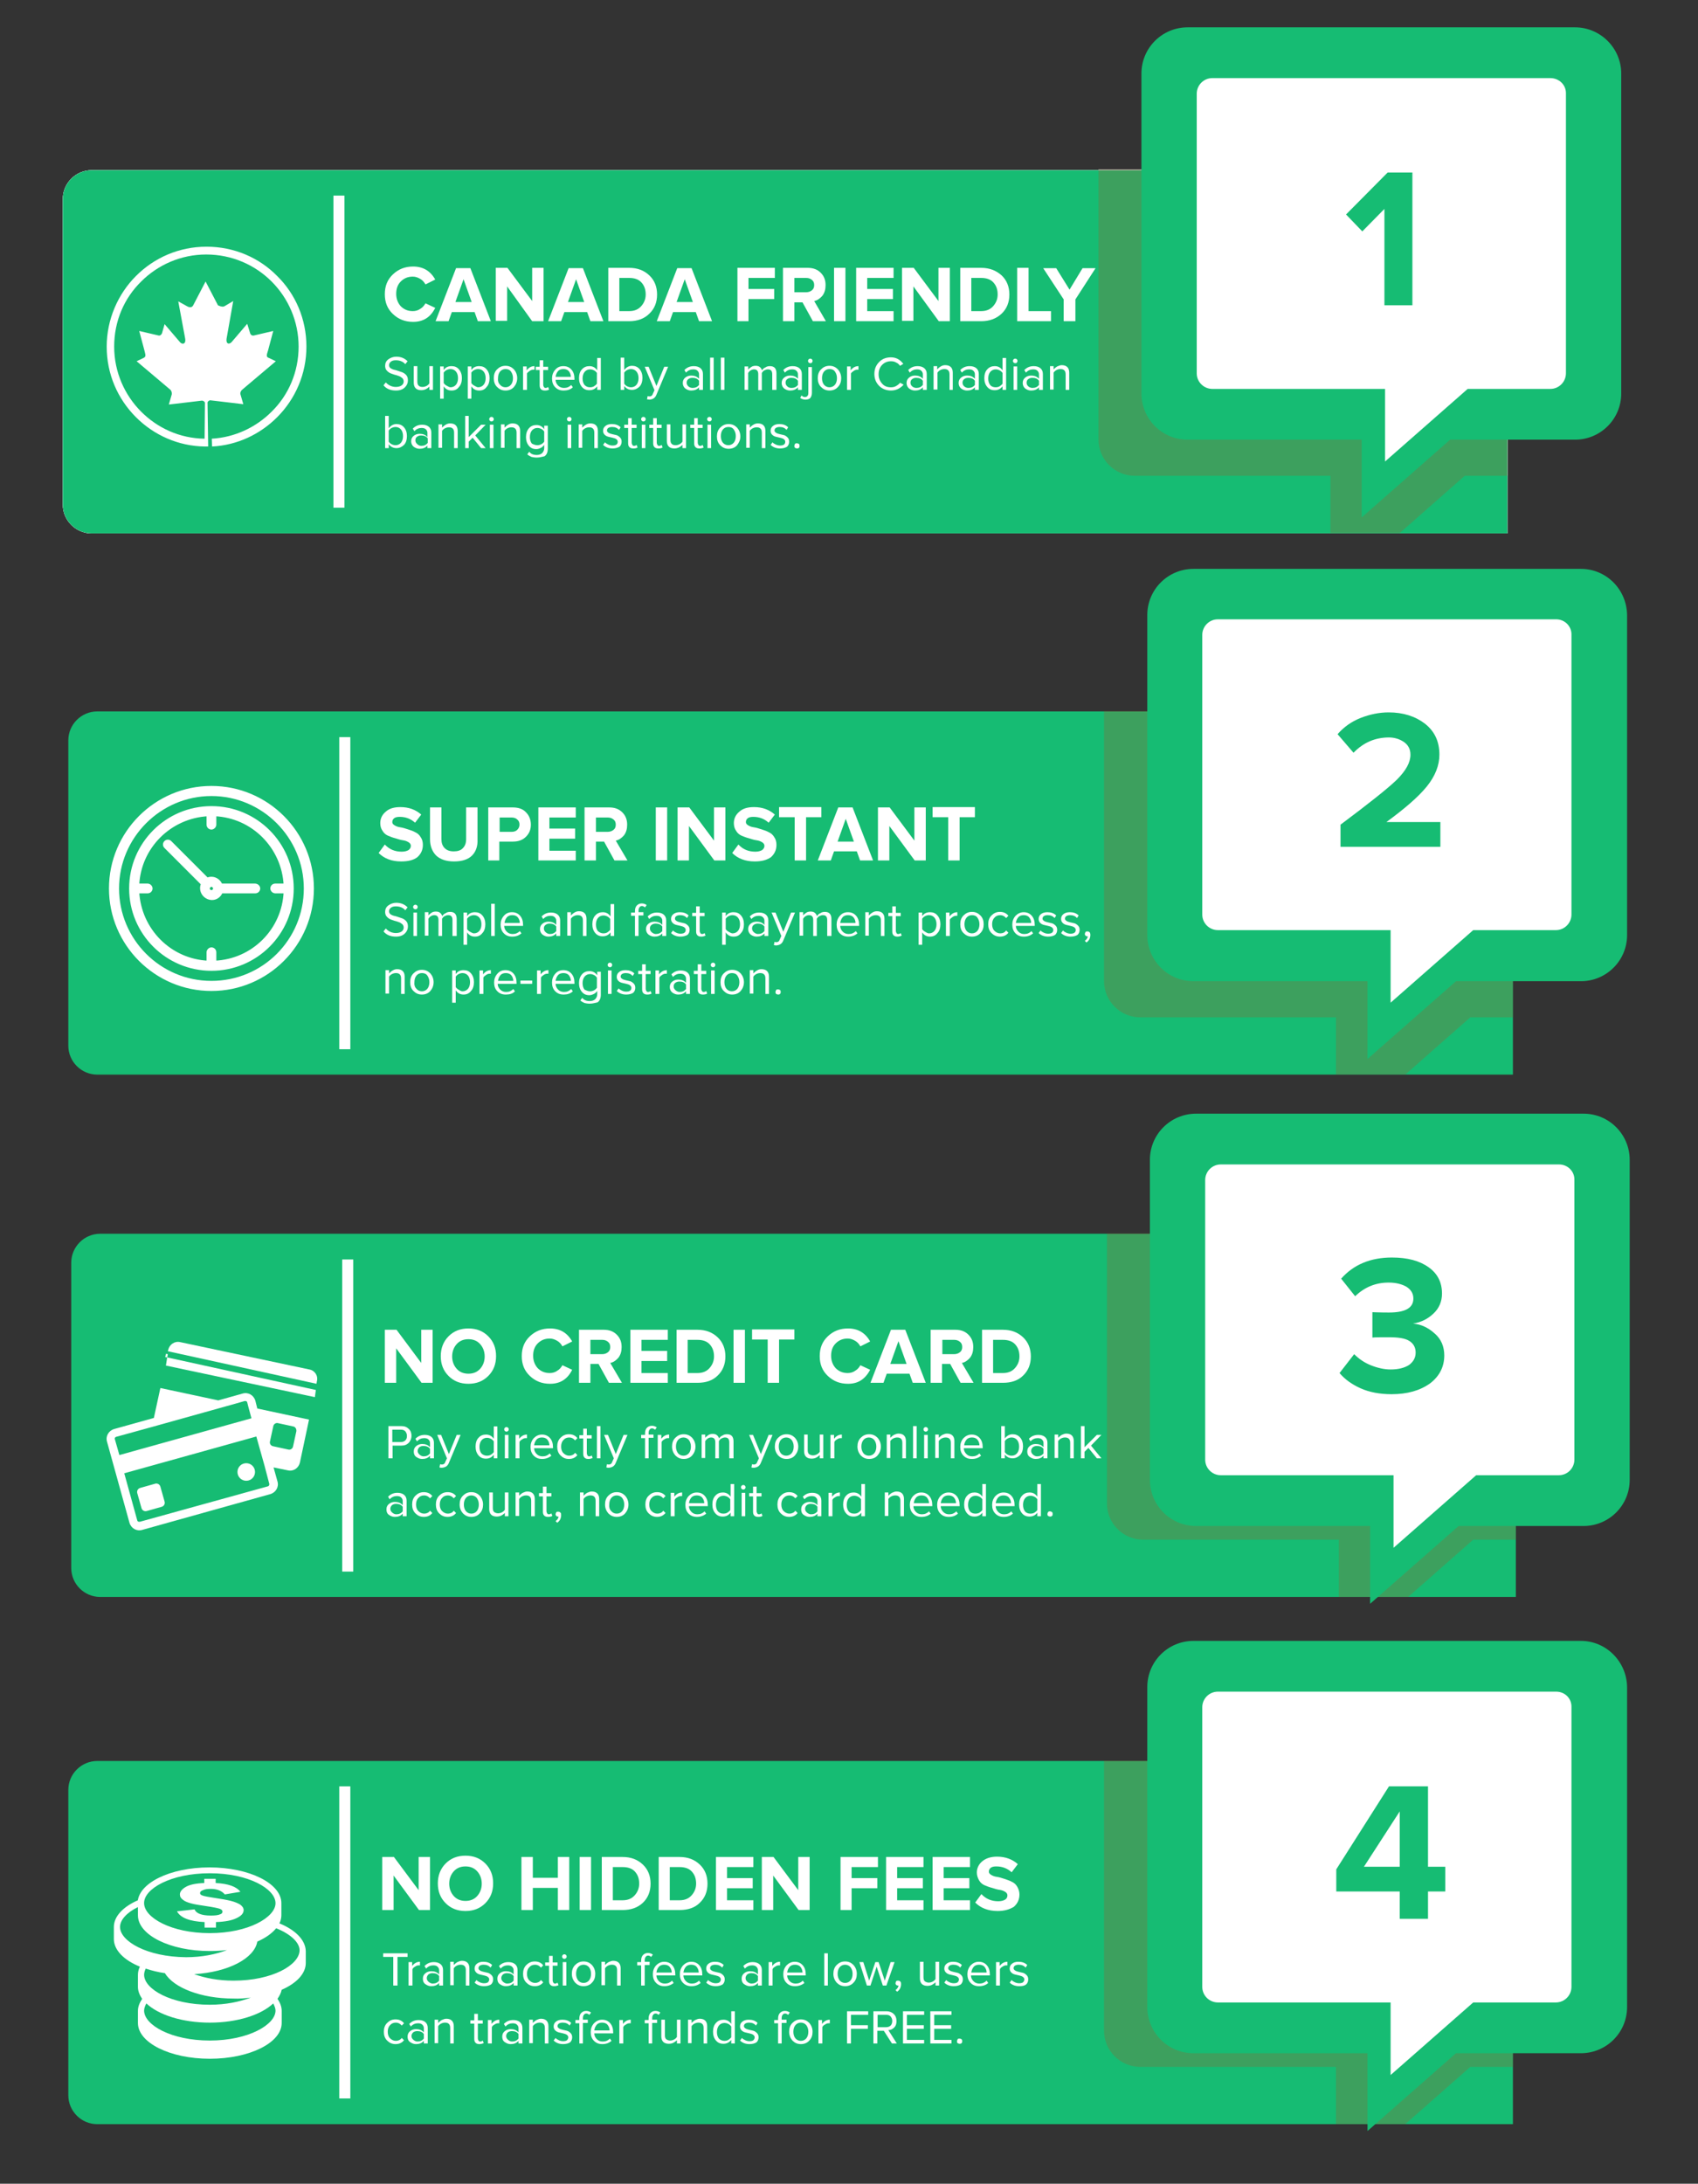
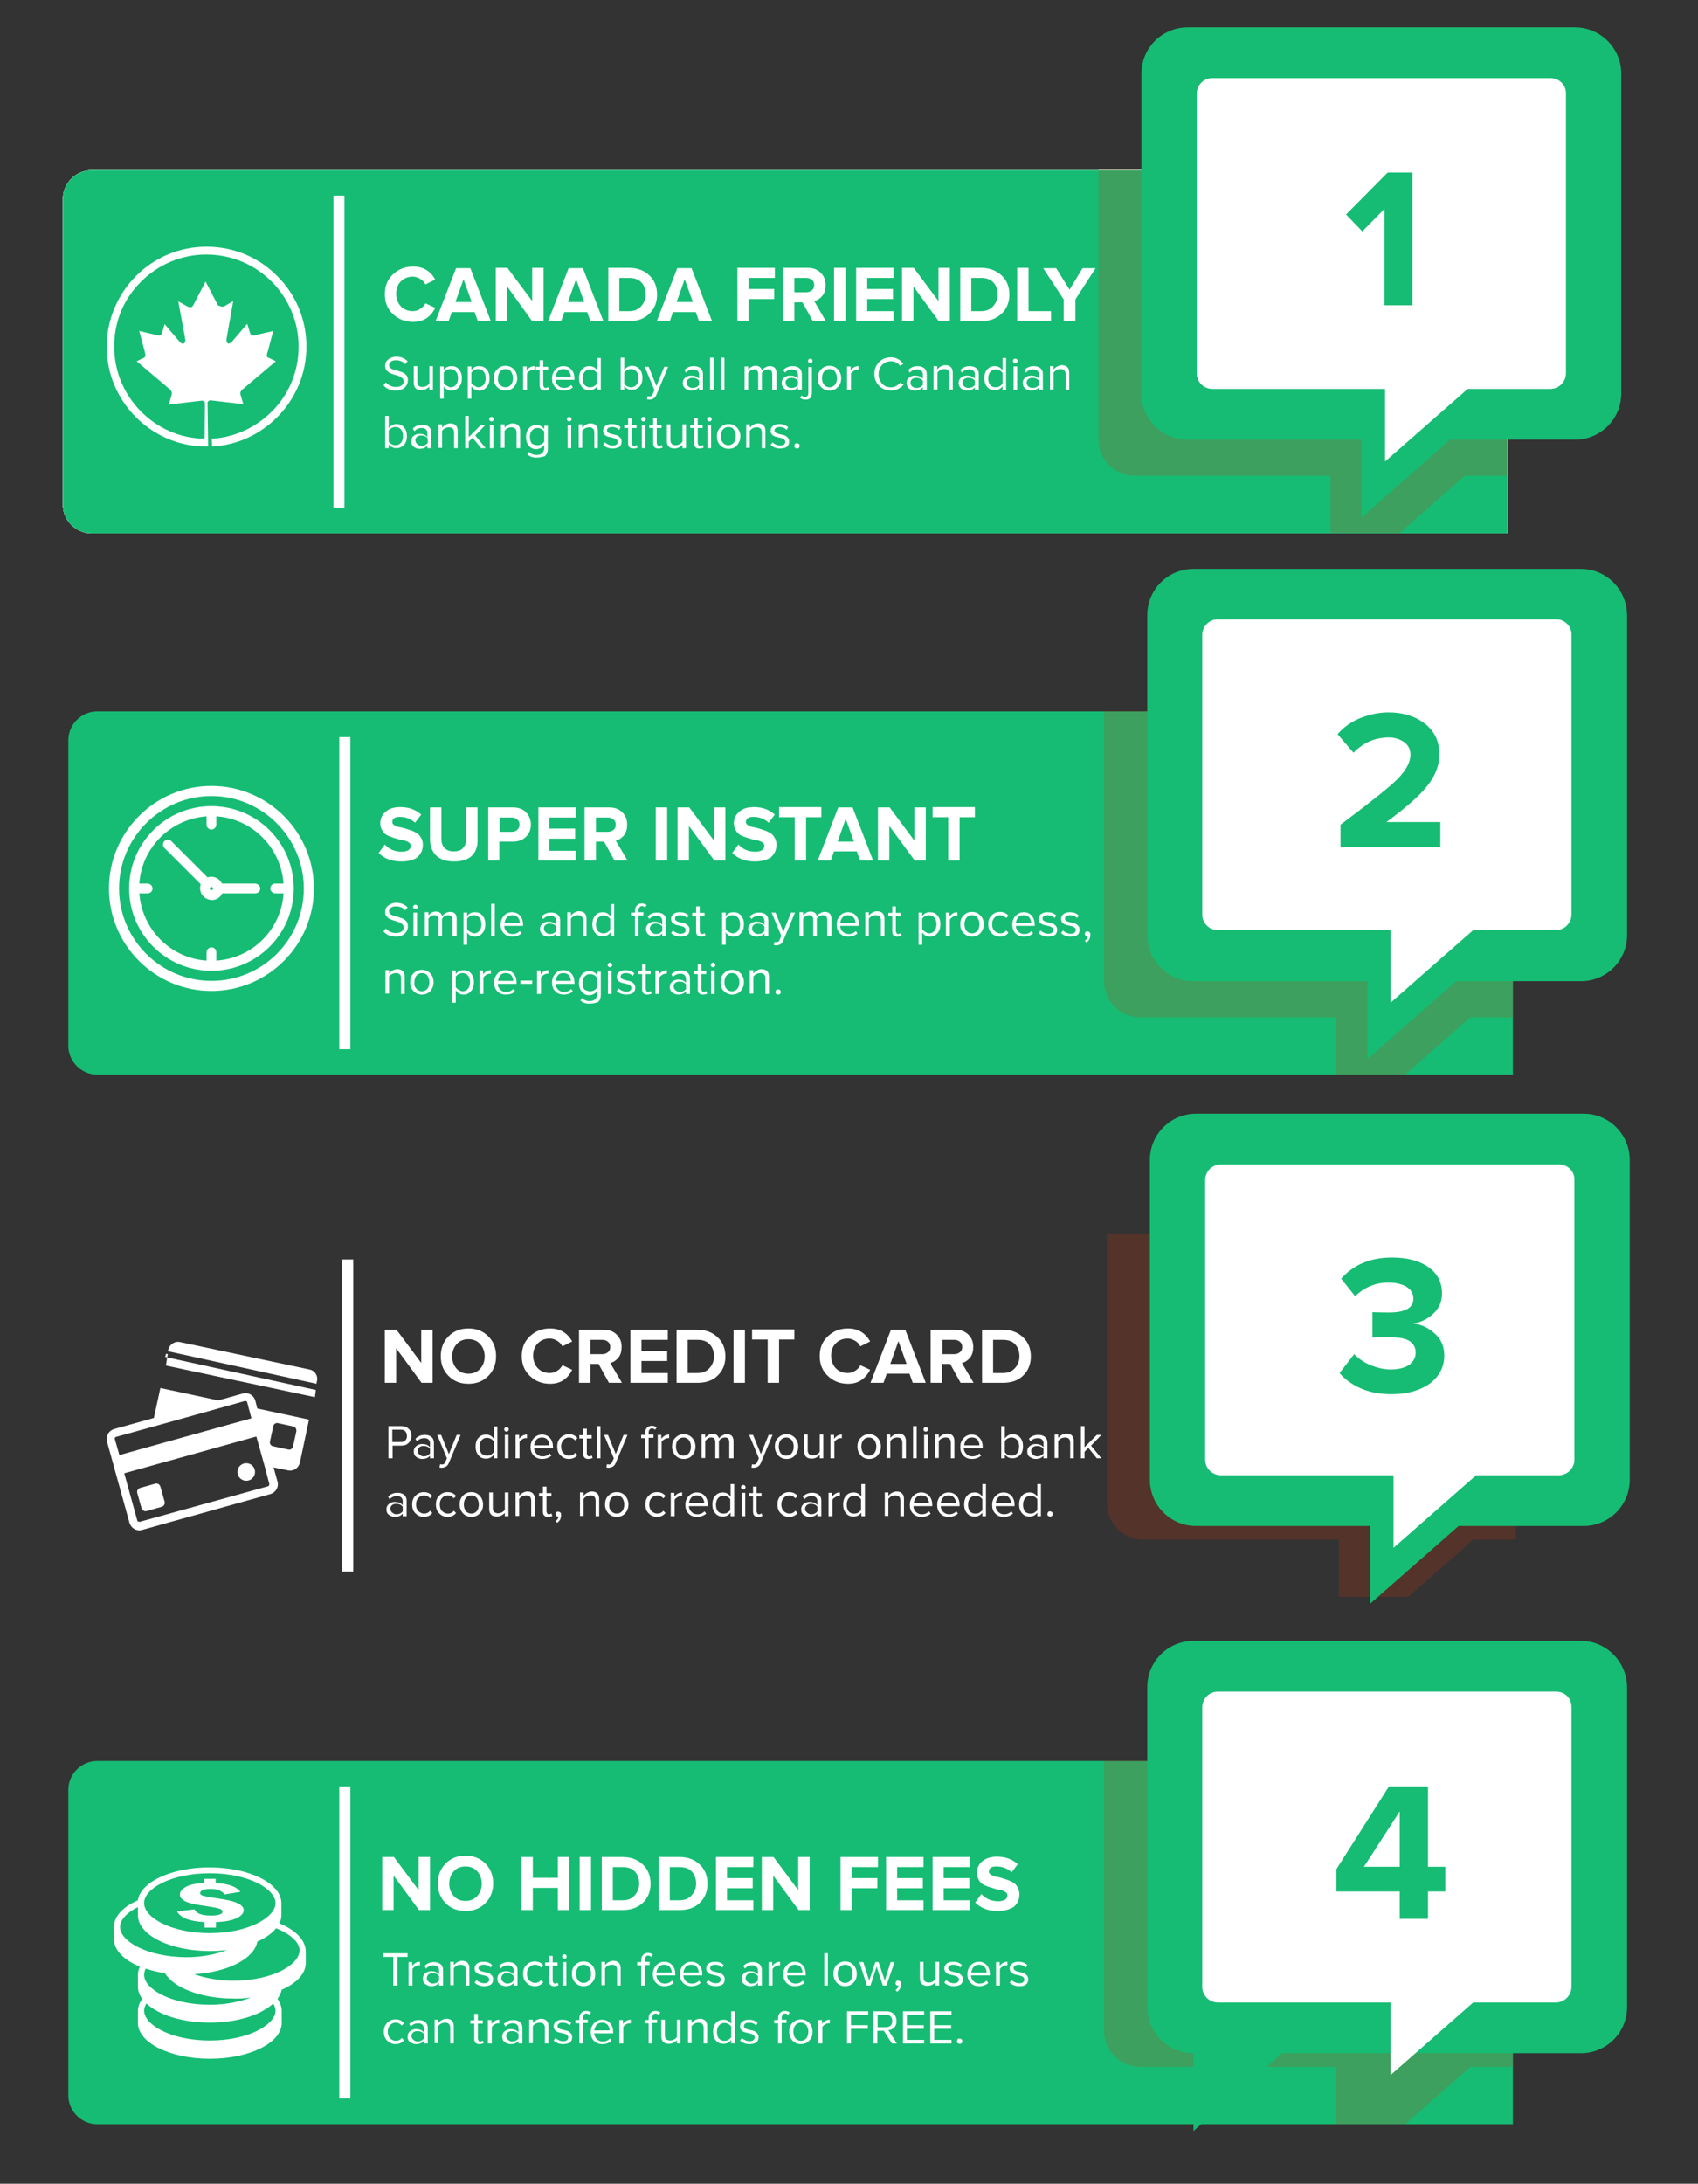
<svg xmlns="http://www.w3.org/2000/svg" version="1.1" x="0px" y="0px" viewBox="0 0 522 671" style="enable-background:new 0 0 522 671;" xml:space="preserve">
  <rect x="0" y="0" width="522" height="671" fill="#333333" stroke="none" />
  <style type="text/css">
	.st0{fill:#FFFFFF;}
	.st1{fill:#16BC73;}
	.st2{opacity:0.2;fill:#D8320B;}
	.st3{display:none;}
	.st4{display:inline;fill:#FFFFFF;}
	.st5{fill-rule:evenodd;clip-rule:evenodd;fill:#FFFFFF;}
	.st6{display:none;fill-rule:evenodd;clip-rule:evenodd;fill:none;stroke:#FFFFFF;stroke-miterlimit:10;}
	.st7{fill:#FFFFFF;stroke:#FFFFFF;stroke-miterlimit:10;}
</style>
  <g id="Слой_1">
    <g id="_x31_ST">
      <g>
        <g>
          <g>
            <g>
              <path class="st0" d="M463.4,163.9H28.2c-4.9,0-8.9-4-8.9-8.9V61.2c0-4.9,4-8.9,8.9-8.9h435.2V163.9z" />
              <path class="st0" d="M463.4,163.9H28.2c-4.9,0-8.9-4-8.9-8.9V61.2c0-4.9,4-8.9,8.9-8.9h435.2V163.9z" />
            </g>
            <path class="st0" d="M463.4,52.1H337.7v83c0,6.1,5,11.1,11.1,11.1H409v17.6h21.3l20-17.6h13.1V52.1z" />
            <g>
              <rect x="102.5" y="60.1" class="st0" width="3.4" height="95.9" />
              <rect x="102.5" y="60.1" class="st0" width="3.4" height="95.9" />
            </g>
          </g>
          <g>
            <g>
              <path class="st1" d="M463.4,163.9H28.2c-4.9,0-8.9-4-8.9-8.9V61.2c0-4.9,4-8.9,8.9-8.9h435.2V163.9z" />
            </g>
            <path class="st2" d="M463.4,52.1H337.7v83c0,6.1,5,11.1,11.1,11.1H409v17.6h21.3l20-17.6h13.1V52.1z" />
            <g>
              <rect x="102.5" y="60.1" class="st0" width="3.4" height="95.9" />
            </g>
          </g>
        </g>
        <g id="text">
          <path class="st0" d="M127,98.9c-2.5,0-4.5-0.8-6.2-2.4c-1.7-1.6-2.5-3.6-2.5-6.1s0.8-4.5,2.5-6.1c1.7-1.6,3.7-2.4,6.2-2.4      c3,0,5.3,1.3,6.8,4l-3,1.5c-0.4-0.7-0.9-1.3-1.6-1.7c-0.7-0.4-1.4-0.7-2.3-0.7c-1.5,0-2.7,0.5-3.7,1.5c-1,1-1.4,2.3-1.4,3.8      s0.5,2.8,1.4,3.8c1,1,2.2,1.5,3.7,1.5c0.8,0,1.6-0.2,2.3-0.7c0.7-0.4,1.2-1,1.6-1.7l3,1.4C132.3,97.6,130,98.9,127,98.9z       M150.9,98.7h-4l-1-2.8h-7l-1,2.8h-4l6.3-16.3h4.4L150.9,98.7z M145,92.8l-2.5-7l-2.5,7H145z M167,98.7h-3.4L155.9,88v10.6h-3.5      V82.3h3.6l7.6,10.2V82.3h3.5V98.7z M185.5,98.7h-4l-1-2.8h-7l-1,2.8h-4l6.3-16.3h4.4L185.5,98.7z M179.6,92.8l-2.5-7l-2.5,7      H179.6z M193.4,98.7H187V82.3h6.4c2.6,0,4.6,0.8,6.2,2.3c1.6,1.5,2.4,3.5,2.4,5.9c0,2.4-0.8,4.4-2.4,5.9      C198.1,97.9,196,98.7,193.4,98.7z M193.4,95.6c1.6,0,2.8-0.5,3.7-1.5c0.9-1,1.4-2.2,1.4-3.6c0-1.5-0.4-2.7-1.3-3.7      c-0.9-1-2.2-1.4-3.8-1.4h-3v10.2H193.4z M218.9,98.7h-4l-1-2.8h-7l-1,2.8h-4l6.3-16.3h4.4L218.9,98.7z M213,92.8l-2.5-7l-2.5,7      H213z M230.2,98.7h-3.5V82.3h11.5v3.1h-8.1v3.4h7.9v3.1h-7.9V98.7z M253.9,98.7h-4l-3.2-5.8h-2.5v5.8h-3.5V82.3h7.6      c1.7,0,3,0.5,4,1.5c1,1,1.5,2.2,1.5,3.8c0,1.3-0.3,2.4-1,3.3c-0.7,0.8-1.5,1.4-2.5,1.6L253.9,98.7z M247.8,89.8      c0.7,0,1.3-0.2,1.8-0.6s0.7-0.9,0.7-1.6s-0.2-1.2-0.7-1.6s-1-0.6-1.8-0.6h-3.6v4.4H247.8z M259.9,98.7h-3.5V82.3h3.5V98.7z       M274.7,98.7h-11.5V82.3h11.5v3.1h-8.1v3.4h7.9v3.1h-7.9v3.7h8.1V98.7z M292,98.7h-3.4L280.8,88v10.6h-3.5V82.3h3.6l7.6,10.2      V82.3h3.5V98.7z M301.6,98.7h-6.4V82.3h6.4c2.6,0,4.6,0.8,6.3,2.3c1.6,1.5,2.4,3.5,2.4,5.9c0,2.4-0.8,4.4-2.4,5.9      C306.3,97.9,304.2,98.7,301.6,98.7z M301.6,95.6c1.6,0,2.8-0.5,3.7-1.5s1.4-2.2,1.4-3.6c0-1.5-0.4-2.7-1.3-3.7      c-0.9-1-2.2-1.4-3.8-1.4h-3v10.2H301.6z M323.1,98.7h-10.4V82.3h3.5v13.3h6.9V98.7z M330.5,98.7H327V92l-6.3-9.6h4l4.1,6.6      l4-6.6h4l-6.2,9.6V98.7z" />
          <path class="st0" d="M121.7,120c-1.6,0-2.9-0.5-3.8-1.6l0.7-0.9c0.8,0.9,1.9,1.4,3.1,1.4c0.8,0,1.4-0.2,1.8-0.5      c0.4-0.3,0.6-0.7,0.6-1.2c0-0.3-0.1-0.6-0.3-0.9c-0.2-0.2-0.5-0.4-0.8-0.6c-0.3-0.1-0.7-0.3-1.1-0.4s-0.8-0.2-1.3-0.4      c-0.4-0.1-0.8-0.3-1.1-0.5c-0.3-0.2-0.6-0.5-0.8-0.8c-0.2-0.3-0.3-0.8-0.3-1.2c0-0.8,0.3-1.5,1-2s1.5-0.8,2.4-0.8      c1.5,0,2.6,0.5,3.5,1.4l-0.7,0.9c-0.7-0.8-1.7-1.2-2.9-1.2c-0.6,0-1.1,0.1-1.5,0.4c-0.4,0.3-0.6,0.7-0.6,1.1      c0,0.3,0.1,0.6,0.4,0.9c0.3,0.2,0.7,0.4,1.1,0.5s0.9,0.2,1.4,0.4c0.5,0.2,1,0.3,1.4,0.5c0.4,0.2,0.8,0.5,1.1,0.9      c0.3,0.4,0.4,0.9,0.4,1.5c0,0.8-0.3,1.5-0.9,2.1C123.8,119.7,122.9,120,121.7,120z M133.1,119.8H132v-1      c-0.3,0.3-0.7,0.6-1.1,0.8c-0.5,0.2-0.9,0.3-1.4,0.3c-1.5,0-2.3-0.8-2.3-2.3v-5.1h1.1v4.7c0,0.6,0.1,1,0.4,1.3s0.7,0.4,1.2,0.4      c0.4,0,0.8-0.1,1.2-0.3c0.4-0.2,0.7-0.5,0.9-0.8v-5.3h1.1V119.8z M138.8,120c-1,0-1.8-0.4-2.4-1.3v3.8h-1.1v-9.9h1.1v1.1      c0.3-0.4,0.6-0.7,1-0.9c0.4-0.2,0.9-0.3,1.4-0.3c1,0,1.7,0.3,2.3,1c0.6,0.7,0.9,1.6,0.9,2.7s-0.3,2.1-0.9,2.7      C140.5,119.7,139.8,120,138.8,120z M138.5,119c0.7,0,1.3-0.3,1.7-0.8c0.4-0.5,0.6-1.2,0.6-2c0-0.8-0.2-1.5-0.6-2      c-0.4-0.5-1-0.8-1.7-0.8c-0.4,0-0.8,0.1-1.2,0.3s-0.7,0.5-0.9,0.8v3.2c0.2,0.3,0.5,0.6,0.9,0.8S138.1,119,138.5,119z M147.3,120      c-1,0-1.8-0.4-2.4-1.3v3.8h-1.1v-9.9h1.1v1.1c0.3-0.4,0.6-0.7,1-0.9c0.4-0.2,0.9-0.3,1.4-0.3c1,0,1.7,0.3,2.3,1      c0.6,0.7,0.9,1.6,0.9,2.7s-0.3,2.1-0.9,2.7C149,119.7,148.3,120,147.3,120z M147,119c0.7,0,1.3-0.3,1.7-0.8      c0.4-0.5,0.6-1.2,0.6-2c0-0.8-0.2-1.5-0.6-2c-0.4-0.5-1-0.8-1.7-0.8c-0.4,0-0.8,0.1-1.2,0.3s-0.7,0.5-0.9,0.8v3.2      c0.2,0.3,0.5,0.6,0.9,0.8S146.6,119,147,119z M158,118.9c-0.6,0.7-1.5,1.1-2.6,1.1s-1.9-0.4-2.6-1.1s-1-1.6-1-2.7s0.3-2,1-2.7      s1.5-1.1,2.6-1.1s1.9,0.4,2.6,1.1c0.6,0.7,1,1.6,1,2.7S158.6,118.2,158,118.9z M153.7,118.2c0.4,0.5,1,0.8,1.7,0.8      c0.7,0,1.3-0.3,1.7-0.8s0.6-1.2,0.6-2c0-0.8-0.2-1.4-0.6-2s-1-0.8-1.7-0.8c-0.7,0-1.3,0.3-1.7,0.8c-0.4,0.5-0.6,1.2-0.6,2      C153,117,153.2,117.7,153.7,118.2z M161.9,119.8h-1.1v-7.2h1.1v1.2c0.7-0.9,1.5-1.3,2.4-1.3v1.1c-0.1,0-0.3,0-0.4,0      c-0.3,0-0.7,0.1-1.1,0.4s-0.7,0.5-0.8,0.8V119.8z M167.5,120c-0.5,0-0.9-0.1-1.2-0.4c-0.3-0.3-0.4-0.7-0.4-1.2v-4.7h-1.2v-1h1.2      v-2h1.1v2h1.5v1H167v4.5c0,0.3,0.1,0.5,0.2,0.7c0.1,0.2,0.3,0.3,0.5,0.3c0.3,0,0.6-0.1,0.8-0.3l0.3,0.8      C168.5,119.9,168.1,120,167.5,120z M173.3,120c-1.1,0-1.9-0.3-2.6-1c-0.7-0.7-1-1.6-1-2.7c0-1,0.3-1.9,1-2.7s1.5-1.1,2.5-1.1      c1.1,0,1.9,0.4,2.5,1.1c0.6,0.7,0.9,1.6,0.9,2.8v0.3h-5.8c0,0.7,0.3,1.3,0.8,1.8c0.5,0.5,1.1,0.7,1.8,0.7c0.9,0,1.6-0.3,2.2-0.9      l0.5,0.7C175.4,119.7,174.4,120,173.3,120z M175.5,115.8c0-0.6-0.2-1.2-0.6-1.7c-0.4-0.5-1-0.7-1.7-0.7c-0.7,0-1.3,0.2-1.7,0.7      c-0.4,0.5-0.6,1-0.7,1.7H175.5z M184.7,119.8h-1.1v-1.1c-0.6,0.8-1.4,1.2-2.4,1.2c-1,0-1.7-0.3-2.3-1c-0.6-0.7-0.9-1.6-0.9-2.7      c0-1.1,0.3-2.1,0.9-2.7c0.6-0.7,1.4-1,2.3-1c1,0,1.8,0.4,2.4,1.3v-3.8h1.1V119.8z M181.4,119c0.4,0,0.9-0.1,1.2-0.3      s0.7-0.5,0.9-0.8v-3.3c-0.2-0.3-0.5-0.6-0.9-0.8s-0.8-0.3-1.2-0.3c-0.7,0-1.3,0.3-1.7,0.8c-0.4,0.5-0.6,1.2-0.6,2      c0,0.8,0.2,1.5,0.6,2C180.2,118.8,180.7,119,181.4,119z M191.9,119.8h-1.1v-9.9h1.1v3.8c0.6-0.8,1.4-1.3,2.4-1.3      c0.9,0,1.7,0.3,2.3,1c0.6,0.7,0.9,1.6,0.9,2.7c0,1.1-0.3,2.1-0.9,2.7s-1.4,1-2.3,1c-1,0-1.8-0.4-2.4-1.2V119.8z M191.9,117.9      c0.2,0.3,0.5,0.6,0.9,0.8s0.8,0.3,1.2,0.3c0.7,0,1.3-0.3,1.7-0.8c0.4-0.5,0.6-1.2,0.6-2c0-0.8-0.2-1.5-0.6-2      c-0.4-0.5-1-0.8-1.7-0.8c-0.4,0-0.8,0.1-1.2,0.3s-0.7,0.5-0.9,0.8V117.9z M198.9,122.7l0.2-1c0.2,0.1,0.4,0.1,0.6,0.1      c0.3,0,0.5-0.1,0.6-0.2c0.2-0.1,0.3-0.3,0.4-0.6l0.5-1.1l-3-7.2h1.2l2.4,5.9l2.4-5.9h1.2l-3.6,8.6c-0.4,1-1.1,1.4-2.1,1.5      C199.4,122.8,199.2,122.7,198.9,122.7z M216,119.8h-1.1V119c-0.6,0.7-1.4,1-2.4,1c-0.7,0-1.2-0.2-1.8-0.6      c-0.5-0.4-0.8-1-0.8-1.7c0-0.8,0.3-1.3,0.8-1.7c0.5-0.4,1.1-0.6,1.8-0.6c1,0,1.8,0.3,2.4,1V115c0-0.5-0.2-0.8-0.5-1.1      c-0.3-0.3-0.8-0.4-1.3-0.4c-0.8,0-1.6,0.3-2.2,1l-0.5-0.8c0.8-0.8,1.7-1.2,2.9-1.2c0.8,0,1.5,0.2,2,0.6c0.5,0.4,0.8,1,0.8,1.8      V119.8z M212.9,119.2c0.9,0,1.5-0.3,2-0.9V117c-0.4-0.6-1.1-0.9-2-0.9c-0.5,0-0.9,0.1-1.3,0.4s-0.5,0.7-0.5,1.1      c0,0.5,0.2,0.8,0.5,1.1S212.4,119.2,212.9,119.2z M219.4,119.8h-1.1v-9.9h1.1V119.8z M222.7,119.8h-1.1v-9.9h1.1V119.8z       M238.5,119.8h-1.1V115c0-1-0.4-1.5-1.3-1.5c-0.4,0-0.7,0.1-1.1,0.3c-0.4,0.2-0.6,0.5-0.8,0.8v5.3h-1.1V115c0-1-0.4-1.5-1.3-1.5      c-0.3,0-0.7,0.1-1,0.3c-0.4,0.2-0.6,0.5-0.8,0.8v5.2h-1.1v-7.2h1.1v1c0.2-0.3,0.5-0.5,0.9-0.8c0.4-0.3,0.9-0.4,1.4-0.4      c0.5,0,1,0.1,1.3,0.4c0.3,0.2,0.5,0.6,0.7,1c0.2-0.4,0.5-0.7,1-0.9c0.4-0.3,0.9-0.4,1.4-0.4c1.3,0,2,0.7,2,2.2V119.8z       M246.4,119.8h-1.1V119c-0.6,0.7-1.4,1-2.4,1c-0.7,0-1.2-0.2-1.8-0.6c-0.5-0.4-0.8-1-0.8-1.7c0-0.8,0.3-1.3,0.8-1.7      c0.5-0.4,1.1-0.6,1.8-0.6c1,0,1.8,0.3,2.4,1V115c0-0.5-0.2-0.8-0.5-1.1c-0.3-0.3-0.8-0.4-1.3-0.4c-0.8,0-1.6,0.3-2.2,1l-0.5-0.8      c0.8-0.8,1.7-1.2,2.9-1.2c0.8,0,1.5,0.2,2,0.6c0.5,0.4,0.8,1,0.8,1.8V119.8z M243.3,119.2c0.9,0,1.5-0.3,2-0.9V117      c-0.4-0.6-1.1-0.9-2-0.9c-0.5,0-0.9,0.1-1.3,0.4s-0.5,0.7-0.5,1.1c0,0.5,0.2,0.8,0.5,1.1S242.7,119.2,243.3,119.2z M247.6,122.8      c-0.6,0-1.1-0.2-1.6-0.5l0.4-0.8c0.3,0.3,0.6,0.5,1,0.5c0.4,0,0.6-0.1,0.8-0.3c0.2-0.2,0.3-0.5,0.3-1v-7.9h1.1v7.9      c0,0.7-0.2,1.2-0.5,1.6C248.8,122.6,248.3,122.8,247.6,122.8z M249.1,111.6c-0.2,0-0.4-0.1-0.5-0.2c-0.1-0.1-0.2-0.3-0.2-0.5      c0-0.2,0.1-0.4,0.2-0.5s0.3-0.2,0.5-0.2c0.2,0,0.4,0.1,0.5,0.2s0.2,0.3,0.2,0.5c0,0.2-0.1,0.4-0.2,0.5      C249.5,111.6,249.3,111.6,249.1,111.6z M257.6,118.9c-0.6,0.7-1.5,1.1-2.6,1.1s-1.9-0.4-2.6-1.1s-1-1.6-1-2.7s0.3-2,1-2.7      s1.5-1.1,2.6-1.1s1.9,0.4,2.6,1.1c0.6,0.7,1,1.6,1,2.7S258.3,118.2,257.6,118.9z M253.3,118.2c0.4,0.5,1,0.8,1.7,0.8      c0.7,0,1.3-0.3,1.7-0.8s0.6-1.2,0.6-2c0-0.8-0.2-1.4-0.6-2s-1-0.8-1.7-0.8c-0.7,0-1.3,0.3-1.7,0.8c-0.4,0.5-0.6,1.2-0.6,2      C252.7,117,252.9,117.7,253.3,118.2z M261.5,119.8h-1.1v-7.2h1.1v1.2c0.7-0.9,1.5-1.3,2.4-1.3v1.1c-0.1,0-0.3,0-0.4,0      c-0.3,0-0.7,0.1-1.1,0.4s-0.7,0.5-0.8,0.8V119.8z M273.9,120c-1.4,0-2.7-0.5-3.6-1.4c-1-1-1.5-2.2-1.5-3.7s0.5-2.7,1.5-3.7      c1-1,2.2-1.4,3.6-1.4c1.6,0,2.8,0.7,3.8,2l-1,0.6c-0.3-0.4-0.7-0.8-1.2-1c-0.5-0.3-1-0.4-1.6-0.4c-1.1,0-2,0.4-2.7,1.1      s-1.1,1.7-1.1,2.9c0,1.2,0.4,2.1,1.1,2.9s1.6,1.1,2.7,1.1c0.6,0,1.1-0.1,1.6-0.4c0.5-0.3,0.9-0.6,1.2-1l1.1,0.6      C276.7,119.4,275.4,120,273.9,120z M284.8,119.8h-1.1V119c-0.6,0.7-1.4,1-2.4,1c-0.7,0-1.2-0.2-1.8-0.6c-0.5-0.4-0.8-1-0.8-1.7      c0-0.8,0.3-1.3,0.8-1.7c0.5-0.4,1.1-0.6,1.8-0.6c1,0,1.8,0.3,2.4,1V115c0-0.5-0.2-0.8-0.5-1.1c-0.3-0.3-0.8-0.4-1.3-0.4      c-0.8,0-1.6,0.3-2.2,1l-0.5-0.8c0.8-0.8,1.7-1.2,2.9-1.2c0.8,0,1.5,0.2,2,0.6c0.5,0.4,0.8,1,0.8,1.8V119.8z M281.7,119.2      c0.9,0,1.5-0.3,2-0.9V117c-0.4-0.6-1.1-0.9-2-0.9c-0.5,0-0.9,0.1-1.3,0.4s-0.5,0.7-0.5,1.1c0,0.5,0.2,0.8,0.5,1.1      S281.2,119.2,281.7,119.2z M293,119.8h-1.1v-4.7c0-0.6-0.1-1-0.4-1.3c-0.3-0.3-0.7-0.4-1.2-0.4c-0.4,0-0.8,0.1-1.2,0.3      c-0.4,0.2-0.7,0.5-0.9,0.8v5.2H287v-7.2h1.1v1c0.3-0.3,0.6-0.6,1.1-0.9s0.9-0.4,1.4-0.4c1.5,0,2.3,0.8,2.3,2.3V119.8z       M300.8,119.8h-1.1V119c-0.6,0.7-1.4,1-2.4,1c-0.7,0-1.2-0.2-1.8-0.6c-0.5-0.4-0.8-1-0.8-1.7c0-0.8,0.3-1.3,0.8-1.7      c0.5-0.4,1.1-0.6,1.8-0.6c1,0,1.8,0.3,2.4,1V115c0-0.5-0.2-0.8-0.5-1.1c-0.3-0.3-0.8-0.4-1.3-0.4c-0.8,0-1.6,0.3-2.2,1l-0.5-0.8      c0.8-0.8,1.7-1.2,2.9-1.2c0.8,0,1.5,0.2,2,0.6c0.5,0.4,0.8,1,0.8,1.8V119.8z M297.7,119.2c0.9,0,1.5-0.3,2-0.9V117      c-0.4-0.6-1.1-0.9-2-0.9c-0.5,0-0.9,0.1-1.3,0.4s-0.5,0.7-0.5,1.1c0,0.5,0.2,0.8,0.5,1.1S297.2,119.2,297.7,119.2z M309.3,119.8      h-1.1v-1.1c-0.6,0.8-1.4,1.2-2.4,1.2c-1,0-1.7-0.3-2.3-1s-0.9-1.6-0.9-2.7c0-1.1,0.3-2.1,0.9-2.7c0.6-0.7,1.4-1,2.3-1      c1,0,1.8,0.4,2.4,1.3v-3.8h1.1V119.8z M306.1,119c0.4,0,0.9-0.1,1.2-0.3s0.7-0.5,0.9-0.8v-3.3c-0.2-0.3-0.5-0.6-0.9-0.8      c-0.4-0.2-0.8-0.3-1.2-0.3c-0.7,0-1.3,0.3-1.7,0.8c-0.4,0.5-0.6,1.2-0.6,2c0,0.8,0.2,1.5,0.6,2C304.8,118.8,305.4,119,306.1,119      z M312.1,111.6c-0.2,0-0.4-0.1-0.5-0.2c-0.1-0.1-0.2-0.3-0.2-0.5c0-0.2,0.1-0.4,0.2-0.5s0.3-0.2,0.5-0.2c0.2,0,0.4,0.1,0.5,0.2      c0.1,0.1,0.2,0.3,0.2,0.5c0,0.2-0.1,0.4-0.2,0.5C312.5,111.6,312.3,111.6,312.1,111.6z M312.7,119.8h-1.1v-7.2h1.1V119.8z       M320.5,119.8h-1.1V119c-0.6,0.7-1.4,1-2.4,1c-0.7,0-1.2-0.2-1.8-0.6c-0.5-0.4-0.8-1-0.8-1.7c0-0.8,0.3-1.3,0.8-1.7      c0.5-0.4,1.1-0.6,1.8-0.6c1,0,1.8,0.3,2.4,1V115c0-0.5-0.2-0.8-0.5-1.1c-0.3-0.3-0.8-0.4-1.3-0.4c-0.8,0-1.6,0.3-2.2,1l-0.5-0.8      c0.8-0.8,1.7-1.2,2.9-1.2c0.8,0,1.5,0.2,2,0.6c0.5,0.4,0.8,1,0.8,1.8V119.8z M317.4,119.2c0.9,0,1.5-0.3,2-0.9V117      c-0.4-0.6-1.1-0.9-2-0.9c-0.5,0-0.9,0.1-1.3,0.4s-0.5,0.7-0.5,1.1c0,0.5,0.2,0.8,0.5,1.1S316.9,119.2,317.4,119.2z M328.7,119.8      h-1.1v-4.7c0-0.6-0.1-1-0.4-1.3s-0.7-0.4-1.2-0.4c-0.4,0-0.8,0.1-1.2,0.3c-0.4,0.2-0.7,0.5-0.9,0.8v5.2h-1.1v-7.2h1.1v1      c0.3-0.3,0.6-0.6,1.1-0.9c0.5-0.2,0.9-0.4,1.4-0.4c1.5,0,2.3,0.8,2.3,2.3V119.8z M119.5,137.7h-1.1v-9.9h1.1v3.8      c0.6-0.8,1.4-1.3,2.4-1.3c0.9,0,1.7,0.3,2.3,1c0.6,0.7,0.9,1.6,0.9,2.7c0,1.1-0.3,2.1-0.9,2.7s-1.4,1-2.3,1      c-1,0-1.8-0.4-2.4-1.2V137.7z M119.5,135.7c0.2,0.3,0.5,0.6,0.9,0.8s0.8,0.3,1.2,0.3c0.7,0,1.3-0.3,1.7-0.8      c0.4-0.5,0.6-1.2,0.6-2c0-0.8-0.2-1.5-0.6-2c-0.4-0.5-1-0.8-1.7-0.8c-0.4,0-0.8,0.1-1.2,0.3s-0.7,0.5-0.9,0.8V135.7z       M132.5,137.7h-1.1v-0.8c-0.6,0.7-1.4,1-2.4,1c-0.7,0-1.2-0.2-1.8-0.6c-0.5-0.4-0.8-1-0.8-1.7c0-0.8,0.3-1.3,0.8-1.7      c0.5-0.4,1.1-0.6,1.8-0.6c1,0,1.8,0.3,2.4,1v-1.3c0-0.5-0.2-0.8-0.5-1.1c-0.3-0.3-0.8-0.4-1.3-0.4c-0.8,0-1.6,0.3-2.2,1      l-0.5-0.8c0.8-0.8,1.7-1.2,2.9-1.2c0.8,0,1.5,0.2,2,0.6c0.5,0.4,0.8,1,0.8,1.8V137.7z M129.5,137c0.9,0,1.5-0.3,2-0.9v-1.4      c-0.4-0.6-1.1-0.9-2-0.9c-0.5,0-0.9,0.1-1.3,0.4s-0.5,0.7-0.5,1.1c0,0.5,0.2,0.8,0.5,1.1S128.9,137,129.5,137z M140.7,137.7      h-1.1V133c0-0.6-0.1-1-0.4-1.3c-0.3-0.3-0.7-0.4-1.2-0.4c-0.4,0-0.8,0.1-1.2,0.3c-0.4,0.2-0.7,0.5-0.9,0.8v5.2h-1.1v-7.2h1.1v1      c0.3-0.3,0.6-0.6,1.1-0.9s0.9-0.4,1.4-0.4c1.5,0,2.3,0.8,2.3,2.3V137.7z M149.3,137.7h-1.4l-2.6-3.2l-1.2,1.2v2H143v-9.9h1.1      v6.5l3.8-3.8h1.4l-3.2,3.3L149.3,137.7z M151.1,129.5c-0.2,0-0.4-0.1-0.5-0.2c-0.1-0.1-0.2-0.3-0.2-0.5c0-0.2,0.1-0.4,0.2-0.5      s0.3-0.2,0.5-0.2c0.2,0,0.4,0.1,0.5,0.2s0.2,0.3,0.2,0.5c0,0.2-0.1,0.4-0.2,0.5C151.5,129.4,151.3,129.5,151.1,129.5z       M151.7,137.7h-1.1v-7.2h1.1V137.7z M159.9,137.7h-1.1V133c0-0.6-0.1-1-0.4-1.3c-0.3-0.3-0.7-0.4-1.2-0.4      c-0.4,0-0.8,0.1-1.2,0.3c-0.4,0.2-0.7,0.5-0.9,0.8v5.2h-1.1v-7.2h1.1v1c0.3-0.3,0.6-0.6,1.1-0.9s0.9-0.4,1.4-0.4      c1.5,0,2.3,0.8,2.3,2.3V137.7z M165,140.6c-0.6,0-1.2-0.1-1.6-0.2c-0.4-0.2-0.9-0.4-1.3-0.8l0.6-0.8c0.5,0.7,1.3,1,2.3,1      c0.7,0,1.2-0.2,1.6-0.5c0.4-0.4,0.7-0.9,0.7-1.6v-1c-0.3,0.4-0.6,0.7-1,0.9c-0.4,0.2-0.9,0.4-1.4,0.4c-1,0-1.7-0.3-2.3-1      c-0.6-0.7-0.9-1.6-0.9-2.7c0-1.1,0.3-2,0.9-2.7c0.6-0.7,1.4-1,2.3-1c1,0,1.8,0.4,2.4,1.3v-1.1h1.1v7c0,1.1-0.3,1.9-1,2.4      C166.8,140.3,166,140.6,165,140.6z M165.2,136.8c0.4,0,0.8-0.1,1.2-0.3s0.7-0.5,0.9-0.8v-3.1c-0.2-0.3-0.5-0.6-0.9-0.8      s-0.8-0.3-1.2-0.3c-0.7,0-1.3,0.3-1.7,0.8c-0.4,0.5-0.6,1.2-0.6,2c0,0.8,0.2,1.5,0.6,2C163.9,136.5,164.5,136.8,165.2,136.8z       M175,129.5c-0.2,0-0.4-0.1-0.5-0.2c-0.1-0.1-0.2-0.3-0.2-0.5c0-0.2,0.1-0.4,0.2-0.5s0.3-0.2,0.5-0.2c0.2,0,0.4,0.1,0.5,0.2      s0.2,0.3,0.2,0.5c0,0.2-0.1,0.4-0.2,0.5C175.4,129.4,175.2,129.5,175,129.5z M175.6,137.7h-1.1v-7.2h1.1V137.7z M183.8,137.7      h-1.1V133c0-0.6-0.1-1-0.4-1.3c-0.3-0.3-0.7-0.4-1.2-0.4c-0.4,0-0.8,0.1-1.2,0.3c-0.4,0.2-0.7,0.5-0.9,0.8v5.2h-1.1v-7.2h1.1v1      c0.3-0.3,0.6-0.6,1.1-0.9s0.9-0.4,1.4-0.4c1.5,0,2.3,0.8,2.3,2.3V137.7z M188.3,137.8c-1.2,0-2.2-0.4-2.9-1.1l0.6-0.8      c0.2,0.3,0.6,0.5,1,0.7c0.4,0.2,0.9,0.3,1.3,0.3c0.5,0,1-0.1,1.2-0.3c0.3-0.2,0.4-0.5,0.4-0.9c0-0.3-0.2-0.6-0.5-0.8      c-0.3-0.2-0.7-0.3-1.1-0.4c-0.4-0.1-0.9-0.2-1.3-0.3c-0.4-0.1-0.8-0.3-1.1-0.6c-0.3-0.3-0.5-0.7-0.5-1.2c0-0.6,0.2-1.1,0.7-1.5      c0.5-0.4,1.1-0.6,2-0.6c1.1,0,2,0.3,2.7,1l-0.5,0.8c-0.5-0.6-1.2-0.9-2.1-0.9c-0.5,0-0.9,0.1-1.2,0.3s-0.4,0.5-0.4,0.8      c0,0.3,0.2,0.5,0.5,0.7c0.3,0.2,0.7,0.3,1.1,0.4s0.9,0.2,1.3,0.3c0.4,0.1,0.8,0.4,1.1,0.7c0.3,0.3,0.5,0.7,0.5,1.3      c0,0.6-0.2,1.2-0.7,1.6C189.8,137.6,189.2,137.8,188.3,137.8z M194.7,137.8c-0.5,0-0.9-0.1-1.2-0.4c-0.3-0.3-0.4-0.7-0.4-1.2      v-4.7h-1.2v-1h1.2v-2h1.1v2h1.5v1h-1.5v4.5c0,0.3,0.1,0.5,0.2,0.7c0.1,0.2,0.3,0.3,0.5,0.3c0.3,0,0.6-0.1,0.8-0.3l0.3,0.8      C195.7,137.7,195.3,137.8,194.7,137.8z M197.8,129.5c-0.2,0-0.4-0.1-0.5-0.2c-0.1-0.1-0.2-0.3-0.2-0.5c0-0.2,0.1-0.4,0.2-0.5      s0.3-0.2,0.5-0.2c0.2,0,0.4,0.1,0.5,0.2s0.2,0.3,0.2,0.5c0,0.2-0.1,0.4-0.2,0.5C198.2,129.4,198,129.5,197.8,129.5z       M198.4,137.7h-1.1v-7.2h1.1V137.7z M202.4,137.8c-0.5,0-0.9-0.1-1.2-0.4c-0.3-0.3-0.4-0.7-0.4-1.2v-4.7h-1.2v-1h1.2v-2h1.1v2      h1.5v1h-1.5v4.5c0,0.3,0.1,0.5,0.2,0.7c0.1,0.2,0.3,0.3,0.5,0.3c0.3,0,0.6-0.1,0.8-0.3l0.3,0.8      C203.4,137.7,203,137.8,202.4,137.8z M210.9,137.7h-1.1v-1c-0.3,0.3-0.7,0.6-1.1,0.8c-0.5,0.2-0.9,0.3-1.4,0.3      c-1.5,0-2.3-0.8-2.3-2.3v-5.1h1.1v4.7c0,0.6,0.1,1,0.4,1.3s0.7,0.4,1.2,0.4c0.4,0,0.8-0.1,1.2-0.3c0.4-0.2,0.7-0.5,0.9-0.8v-5.3      h1.1V137.7z M215,137.8c-0.5,0-0.9-0.1-1.2-0.4c-0.3-0.3-0.4-0.7-0.4-1.2v-4.7h-1.2v-1h1.2v-2h1.1v2h1.5v1h-1.5v4.5      c0,0.3,0.1,0.5,0.2,0.7c0.1,0.2,0.3,0.3,0.5,0.3c0.3,0,0.6-0.1,0.8-0.3l0.3,0.8C216,137.7,215.5,137.8,215,137.8z M218.1,129.5      c-0.2,0-0.4-0.1-0.5-0.2c-0.1-0.1-0.2-0.3-0.2-0.5c0-0.2,0.1-0.4,0.2-0.5s0.3-0.2,0.5-0.2c0.2,0,0.4,0.1,0.5,0.2      s0.2,0.3,0.2,0.5c0,0.2-0.1,0.4-0.2,0.5C218.5,129.4,218.3,129.5,218.1,129.5z M218.6,137.7h-1.1v-7.2h1.1V137.7z M226.6,136.8      c-0.6,0.7-1.5,1.1-2.6,1.1s-1.9-0.4-2.6-1.1s-1-1.6-1-2.7s0.3-2,1-2.7s1.5-1.1,2.6-1.1s1.9,0.4,2.6,1.1c0.6,0.7,1,1.6,1,2.7      S227.2,136,226.6,136.8z M222.2,136c0.4,0.5,1,0.8,1.7,0.8c0.7,0,1.3-0.3,1.7-0.8s0.6-1.2,0.6-2c0-0.8-0.2-1.4-0.6-2      s-1-0.8-1.7-0.8c-0.7,0-1.3,0.3-1.7,0.8c-0.4,0.5-0.6,1.2-0.6,2C221.6,134.8,221.8,135.5,222.2,136z M235.3,137.7h-1.1V133      c0-0.6-0.1-1-0.4-1.3c-0.3-0.3-0.7-0.4-1.2-0.4c-0.4,0-0.8,0.1-1.2,0.3c-0.4,0.2-0.7,0.5-0.9,0.8v5.2h-1.1v-7.2h1.1v1      c0.3-0.3,0.6-0.6,1.1-0.9s0.9-0.4,1.4-0.4c1.5,0,2.3,0.8,2.3,2.3V137.7z M239.8,137.8c-1.2,0-2.2-0.4-2.9-1.1l0.6-0.8      c0.2,0.3,0.6,0.5,1,0.7c0.4,0.2,0.9,0.3,1.3,0.3c0.5,0,1-0.1,1.2-0.3c0.3-0.2,0.4-0.5,0.4-0.9c0-0.3-0.2-0.6-0.5-0.8      c-0.3-0.2-0.7-0.3-1.1-0.4c-0.4-0.1-0.9-0.2-1.3-0.3c-0.4-0.1-0.8-0.3-1.1-0.6c-0.3-0.3-0.5-0.7-0.5-1.2c0-0.6,0.2-1.1,0.7-1.5      c0.5-0.4,1.1-0.6,2-0.6c1.1,0,2,0.3,2.7,1l-0.5,0.8c-0.5-0.6-1.2-0.9-2.1-0.9c-0.5,0-0.9,0.1-1.2,0.3s-0.4,0.5-0.4,0.8      c0,0.3,0.2,0.5,0.5,0.7c0.3,0.2,0.7,0.3,1.1,0.4s0.9,0.2,1.3,0.3c0.4,0.1,0.8,0.4,1.1,0.7c0.3,0.3,0.5,0.7,0.5,1.3      c0,0.6-0.2,1.2-0.7,1.6C241.4,137.6,240.7,137.8,239.8,137.8z M245.6,137.6c-0.2,0.2-0.4,0.2-0.6,0.2c-0.2,0-0.4-0.1-0.6-0.2      c-0.2-0.2-0.2-0.4-0.2-0.6c0-0.2,0.1-0.4,0.2-0.6c0.2-0.2,0.4-0.2,0.6-0.2c0.2,0,0.4,0.1,0.6,0.2c0.2,0.2,0.2,0.4,0.2,0.6      C245.8,137.2,245.8,137.4,245.6,137.6z" />
        </g>
      </g>
      <g>
        <g>
          <path class="st1" d="M484.2,8.4H365.1c-7.8,0-14.2,6.3-14.2,14.2v98.3c0,7.8,6.3,14.2,14.2,14.2h53.5v23.9l27.2-23.9h38.4      c7.8,0,14.2-6.3,14.2-14.2V22.6C498.4,14.8,492,8.4,484.2,8.4z" />
          <path class="st0" d="M476.6,24H372.7c-2.7,0-4.8,2.2-4.8,4.8v85.9c0,2.7,2.2,4.8,4.8,4.8h53.1v22.3l25.4-22.3h25.4      c2.7,0,4.8-2.2,4.8-4.8V28.8C481.5,26.1,479.3,24,476.6,24z" />
        </g>
        <path class="st1" d="M434.3,93.8h-8.7V64.2l-6.8,6.9l-5-5.2l12.8-12.9h7.6V93.8z" />
      </g>
    </g>
    <g id="_x32_ND_1_">
      <g>
        <g>
          <path class="st1" d="M465.2,330.2H29.9c-4.9,0-8.9-4-8.9-8.9v-93.8c0-4.9,4-8.9,8.9-8.9h435.2V330.2z" />
          <g class="st3">
            <path class="st4" d="M67.3,287.4l-5.1-4.4l-14.5,12.5c0.5,0.5,1.2,0.8,2,0.8h35.2c0.8,0,1.5-0.3,2-0.8l-14.5-12.5L67.3,287.4z" />
            <polygon class="st4" points="87.8,293.8 87.8,269.4 73.6,281.7      " />
            <polygon class="st4" points="87.8,266.8 67.3,249.2 46.7,266.8 67.3,284.5      " />
            <polygon class="st4" points="46.7,269.4 46.7,293.8 60.9,281.7      " />
          </g>
          <path class="st2" d="M465.2,218.5H339.4v83c0,6.1,5,11.1,11.1,11.1h60.2v17.6H432l20-17.6h13.1V218.5z" />
          <rect x="104.3" y="226.5" class="st0" width="3.4" height="95.9" />
        </g>
        <g id="TEXT">
          <path class="st0" d="M123.3,264.7c-2.9,0-5.2-0.9-6.9-2.6l1.9-2.6c1.4,1.5,3.1,2.2,5.2,2.2c0.9,0,1.6-0.2,2.1-0.5      c0.5-0.4,0.7-0.8,0.7-1.3c0-0.4-0.2-0.8-0.7-1.1c-0.5-0.3-1-0.5-1.7-0.6c-0.7-0.1-1.4-0.3-2.3-0.6c-0.8-0.2-1.6-0.5-2.3-0.8      c-0.7-0.3-1.3-0.8-1.7-1.5c-0.5-0.7-0.7-1.5-0.7-2.4c0-1.4,0.6-2.6,1.7-3.5c1.1-1,2.6-1.4,4.5-1.4c2.6,0,4.7,0.8,6.4,2.3      l-1.9,2.5c-1.3-1.2-2.9-1.8-4.7-1.8c-0.7,0-1.3,0.1-1.7,0.4s-0.6,0.7-0.6,1.2c0,0.4,0.2,0.7,0.7,1c0.5,0.3,1,0.5,1.7,0.6      c0.7,0.1,1.4,0.3,2.3,0.6s1.6,0.5,2.3,0.9c0.7,0.3,1.3,0.8,1.7,1.5c0.5,0.7,0.7,1.5,0.7,2.4c0,1.6-0.6,2.8-1.7,3.8      C127.1,264.3,125.5,264.7,123.3,264.7z M145.1,262.9c-1.2,1.2-3.1,1.8-5.5,1.8c-2.4,0-4.2-0.6-5.5-1.8c-1.2-1.2-1.9-2.9-1.9-5      v-9.8h3.5v9.7c0,1.2,0.3,2.1,1,2.8c0.7,0.7,1.6,1,2.8,1c1.2,0,2.2-0.3,2.8-1c0.7-0.7,1-1.6,1-2.8v-9.7h3.5v9.8      C146.9,260,146.3,261.7,145.1,262.9z M153.6,264.4h-3.5v-16.3h7.6c1.7,0,3.1,0.5,4,1.5c1,1,1.5,2.3,1.5,3.8      c0,1.5-0.5,2.7-1.5,3.7c-1,1-2.3,1.5-4,1.5h-4.2V264.4z M157.3,255.6c0.7,0,1.3-0.2,1.7-0.6c0.4-0.4,0.7-0.9,0.7-1.6      s-0.2-1.2-0.7-1.6c-0.4-0.4-1-0.6-1.7-0.6h-3.7v4.4H157.3z M177,264.4h-11.5v-16.3H177v3.1h-8.1v3.4h7.9v3.1h-7.9v3.7h8.1V264.4      z M192.9,264.4h-4l-3.2-5.8h-2.5v5.8h-3.5v-16.3h7.6c1.7,0,3,0.5,4,1.5c1,1,1.5,2.2,1.5,3.8c0,1.3-0.3,2.4-1,3.3      c-0.7,0.8-1.5,1.4-2.5,1.6L192.9,264.4z M186.8,255.6c0.7,0,1.3-0.2,1.8-0.6s0.7-0.9,0.7-1.6s-0.2-1.2-0.7-1.6s-1-0.6-1.8-0.6      h-3.6v4.4H186.8z M205.1,264.4h-3.5v-16.3h3.5V264.4z M223,264.4h-3.4l-7.8-10.6v10.6h-3.5v-16.3h3.6l7.6,10.2v-10.2h3.5V264.4z       M232,264.7c-2.9,0-5.2-0.9-6.9-2.6l1.9-2.6c1.4,1.5,3.1,2.2,5.2,2.2c0.9,0,1.6-0.2,2.1-0.5c0.5-0.4,0.7-0.8,0.7-1.3      c0-0.4-0.2-0.8-0.7-1.1c-0.5-0.3-1-0.5-1.7-0.6c-0.7-0.1-1.4-0.3-2.3-0.6c-0.8-0.2-1.6-0.5-2.3-0.8c-0.7-0.3-1.3-0.8-1.7-1.5      c-0.5-0.7-0.7-1.5-0.7-2.4c0-1.4,0.6-2.6,1.7-3.5c1.1-1,2.6-1.4,4.5-1.4c2.6,0,4.7,0.8,6.4,2.3l-1.9,2.5      c-1.3-1.2-2.9-1.8-4.7-1.8c-0.7,0-1.3,0.1-1.7,0.4s-0.6,0.7-0.6,1.2c0,0.4,0.2,0.7,0.7,1c0.5,0.3,1,0.5,1.7,0.6      c0.7,0.1,1.4,0.3,2.3,0.6s1.6,0.5,2.3,0.9c0.7,0.3,1.3,0.8,1.7,1.5c0.5,0.7,0.7,1.5,0.7,2.4c0,1.6-0.6,2.8-1.7,3.8      C235.7,264.3,234.1,264.7,232,264.7z M247.8,264.4h-3.5v-13.3h-4.8v-3.1h13v3.1h-4.7V264.4z M268.4,264.4h-4l-1-2.8h-7l-1,2.8      h-4l6.3-16.3h4.4L268.4,264.4z M262.5,258.6l-2.5-7l-2.5,7H262.5z M284.6,264.4h-3.4l-7.8-10.6v10.6h-3.5v-16.3h3.6l7.6,10.2      v-10.2h3.5V264.4z M295,264.4h-3.5v-13.3h-4.8v-3.1h13v3.1H295V264.4z" />
          <path class="st0" d="M121.7,287.8c-1.6,0-2.9-0.5-3.8-1.6l0.7-0.9c0.8,0.9,1.9,1.4,3.1,1.4c0.8,0,1.4-0.2,1.8-0.5      c0.4-0.3,0.6-0.7,0.6-1.2c0-0.3-0.1-0.6-0.3-0.9c-0.2-0.2-0.5-0.4-0.8-0.6c-0.3-0.1-0.7-0.3-1.1-0.4s-0.8-0.2-1.3-0.4      c-0.4-0.1-0.8-0.3-1.1-0.5c-0.3-0.2-0.6-0.5-0.8-0.8c-0.2-0.3-0.3-0.8-0.3-1.2c0-0.8,0.3-1.5,1-2s1.5-0.8,2.4-0.8      c1.5,0,2.6,0.5,3.5,1.4l-0.7,0.9c-0.7-0.8-1.7-1.2-2.9-1.2c-0.6,0-1.1,0.1-1.5,0.4c-0.4,0.3-0.6,0.7-0.6,1.1      c0,0.3,0.1,0.6,0.4,0.9c0.3,0.2,0.7,0.4,1.1,0.5s0.9,0.2,1.4,0.4c0.5,0.2,1,0.3,1.4,0.5c0.4,0.2,0.8,0.5,1.1,0.9      c0.3,0.4,0.4,0.9,0.4,1.5c0,0.8-0.3,1.5-0.9,2.1C123.8,287.5,122.9,287.8,121.7,287.8z M127.7,279.4c-0.2,0-0.4-0.1-0.5-0.2      c-0.1-0.1-0.2-0.3-0.2-0.5c0-0.2,0.1-0.4,0.2-0.5s0.3-0.2,0.5-0.2c0.2,0,0.4,0.1,0.5,0.2s0.2,0.3,0.2,0.5c0,0.2-0.1,0.4-0.2,0.5      C128,279.4,127.9,279.4,127.7,279.4z M128.2,287.6h-1.1v-7.2h1.1V287.6z M140.2,287.6h-1.1v-4.9c0-1-0.4-1.5-1.3-1.5      c-0.4,0-0.7,0.1-1.1,0.3c-0.4,0.2-0.6,0.5-0.8,0.8v5.3h-1.1v-4.9c0-1-0.4-1.5-1.3-1.5c-0.3,0-0.7,0.1-1,0.3      c-0.4,0.2-0.6,0.5-0.8,0.8v5.2h-1.1v-7.2h1.1v1c0.2-0.3,0.5-0.5,0.9-0.8c0.4-0.3,0.9-0.4,1.4-0.4c0.5,0,1,0.1,1.3,0.4      c0.3,0.2,0.5,0.6,0.7,1c0.2-0.4,0.5-0.7,1-0.9c0.4-0.3,0.9-0.4,1.4-0.4c1.3,0,2,0.7,2,2.2V287.6z M146,287.8      c-1,0-1.8-0.4-2.4-1.3v3.8h-1.1v-9.9h1.1v1.1c0.3-0.4,0.6-0.7,1-0.9c0.4-0.2,0.9-0.3,1.4-0.3c1,0,1.7,0.3,2.3,1      c0.6,0.7,0.9,1.6,0.9,2.7s-0.3,2.1-0.9,2.7C147.7,287.5,146.9,287.8,146,287.8z M145.7,286.8c0.7,0,1.3-0.3,1.7-0.8      c0.4-0.5,0.6-1.2,0.6-2c0-0.8-0.2-1.5-0.6-2c-0.4-0.5-1-0.8-1.7-0.8c-0.4,0-0.8,0.1-1.2,0.3s-0.7,0.5-0.9,0.8v3.2      c0.2,0.3,0.5,0.6,0.9,0.8S145.3,286.8,145.7,286.8z M152.1,287.6h-1.1v-9.9h1.1V287.6z M157.5,287.8c-1.1,0-1.9-0.3-2.6-1      c-0.7-0.7-1-1.6-1-2.7c0-1,0.3-1.9,1-2.7s1.5-1.1,2.5-1.1c1.1,0,1.9,0.4,2.5,1.1c0.6,0.7,0.9,1.6,0.9,2.8v0.3H155      c0,0.7,0.3,1.3,0.8,1.8c0.5,0.5,1.1,0.7,1.8,0.7c0.9,0,1.6-0.3,2.2-0.9l0.5,0.7C159.6,287.4,158.7,287.8,157.5,287.8z       M159.8,283.6c0-0.6-0.2-1.2-0.6-1.7c-0.4-0.5-1-0.7-1.7-0.7c-0.7,0-1.3,0.2-1.7,0.7c-0.4,0.5-0.6,1-0.7,1.7H159.8z       M172.1,287.6H171v-0.8c-0.6,0.7-1.4,1-2.4,1c-0.7,0-1.2-0.2-1.8-0.6c-0.5-0.4-0.8-1-0.8-1.7c0-0.8,0.3-1.3,0.8-1.7      c0.5-0.4,1.1-0.6,1.8-0.6c1,0,1.8,0.3,2.4,1v-1.3c0-0.5-0.2-0.8-0.5-1.1c-0.3-0.3-0.8-0.4-1.3-0.4c-0.8,0-1.6,0.3-2.2,1      l-0.5-0.8c0.8-0.8,1.7-1.2,2.9-1.2c0.8,0,1.5,0.2,2,0.6c0.5,0.4,0.8,1,0.8,1.8V287.6z M169,287c0.9,0,1.5-0.3,2-0.9v-1.4      c-0.4-0.6-1.1-0.9-2-0.9c-0.5,0-0.9,0.1-1.3,0.4s-0.5,0.7-0.5,1.1c0,0.5,0.2,0.8,0.5,1.1S168.5,287,169,287z M180.3,287.6h-1.1      v-4.7c0-0.6-0.1-1-0.4-1.3c-0.3-0.3-0.7-0.4-1.2-0.4c-0.4,0-0.8,0.1-1.2,0.3c-0.4,0.2-0.7,0.5-0.9,0.8v5.2h-1.1v-7.2h1.1v1      c0.3-0.3,0.6-0.6,1.1-0.9s0.9-0.4,1.4-0.4c1.5,0,2.3,0.8,2.3,2.3V287.6z M188.8,287.6h-1.1v-1.1c-0.6,0.8-1.4,1.2-2.4,1.2      c-1,0-1.7-0.3-2.3-1c-0.6-0.7-0.9-1.6-0.9-2.7c0-1.1,0.3-2.1,0.9-2.7c0.6-0.7,1.4-1,2.3-1c1,0,1.8,0.4,2.4,1.3v-3.8h1.1V287.6z       M185.5,286.8c0.4,0,0.9-0.1,1.2-0.3s0.7-0.5,0.9-0.8v-3.3c-0.2-0.3-0.5-0.6-0.9-0.8s-0.8-0.3-1.2-0.3c-0.7,0-1.3,0.3-1.7,0.8      c-0.4,0.5-0.6,1.2-0.6,2c0,0.8,0.2,1.5,0.6,2C184.3,286.5,184.8,286.8,185.5,286.8z M196.3,287.6h-1.1v-6.2H194v-1h1.2v-0.5      c0-0.7,0.2-1.3,0.6-1.7s0.9-0.6,1.5-0.6c0.6,0,1.1,0.2,1.5,0.5l-0.5,0.7c-0.3-0.2-0.6-0.4-0.9-0.4c-0.4,0-0.6,0.1-0.8,0.4      c-0.2,0.2-0.3,0.6-0.3,1v0.5h1.5v1h-1.5V287.6z M204.7,287.6h-1.1v-0.8c-0.6,0.7-1.4,1-2.4,1c-0.7,0-1.2-0.2-1.8-0.6      c-0.5-0.4-0.8-1-0.8-1.7c0-0.8,0.3-1.3,0.8-1.7c0.5-0.4,1.1-0.6,1.8-0.6c1,0,1.8,0.3,2.4,1v-1.3c0-0.5-0.2-0.8-0.5-1.1      c-0.3-0.3-0.8-0.4-1.3-0.4c-0.8,0-1.6,0.3-2.2,1l-0.5-0.8c0.8-0.8,1.7-1.2,2.9-1.2c0.8,0,1.5,0.2,2,0.6c0.5,0.4,0.8,1,0.8,1.8      V287.6z M201.6,287c0.9,0,1.5-0.3,2-0.9v-1.4c-0.4-0.6-1.1-0.9-2-0.9c-0.5,0-0.9,0.1-1.3,0.4s-0.5,0.7-0.5,1.1      c0,0.5,0.2,0.8,0.5,1.1S201.1,287,201.6,287z M209.2,287.8c-1.2,0-2.2-0.4-2.9-1.1l0.6-0.8c0.2,0.3,0.6,0.5,1,0.7      c0.4,0.2,0.9,0.3,1.3,0.3c0.5,0,1-0.1,1.2-0.3c0.3-0.2,0.4-0.5,0.4-0.9c0-0.3-0.2-0.6-0.5-0.8c-0.3-0.2-0.7-0.3-1.1-0.4      c-0.4-0.1-0.9-0.2-1.3-0.3c-0.4-0.1-0.8-0.3-1.1-0.6c-0.3-0.3-0.5-0.7-0.5-1.2c0-0.6,0.2-1.1,0.7-1.5c0.5-0.4,1.1-0.6,2-0.6      c1.1,0,2,0.3,2.7,1l-0.5,0.8c-0.5-0.6-1.2-0.9-2.1-0.9c-0.5,0-0.9,0.1-1.2,0.3s-0.4,0.5-0.4,0.8c0,0.3,0.2,0.5,0.5,0.7      c0.3,0.2,0.7,0.3,1.1,0.4s0.9,0.2,1.3,0.3c0.4,0.1,0.8,0.4,1.1,0.7c0.3,0.3,0.5,0.7,0.5,1.3c0,0.6-0.2,1.2-0.7,1.6      C210.7,287.6,210,287.8,209.2,287.8z M215.6,287.8c-0.5,0-0.9-0.1-1.2-0.4c-0.3-0.3-0.4-0.7-0.4-1.2v-4.7h-1.2v-1h1.2v-2h1.1v2      h1.5v1h-1.5v4.5c0,0.3,0.1,0.5,0.2,0.7c0.1,0.2,0.3,0.3,0.5,0.3c0.3,0,0.6-0.1,0.8-0.3l0.3,0.8      C216.6,287.6,216.2,287.8,215.6,287.8z M225.5,287.8c-1,0-1.8-0.4-2.4-1.3v3.8H222v-9.9h1.1v1.1c0.3-0.4,0.6-0.7,1-0.9      c0.4-0.2,0.9-0.3,1.4-0.3c1,0,1.7,0.3,2.3,1c0.6,0.7,0.9,1.6,0.9,2.7s-0.3,2.1-0.9,2.7C227.2,287.5,226.5,287.8,225.5,287.8z       M225.2,286.8c0.7,0,1.3-0.3,1.7-0.8c0.4-0.5,0.6-1.2,0.6-2c0-0.8-0.2-1.5-0.6-2c-0.4-0.5-1-0.8-1.7-0.8c-0.4,0-0.8,0.1-1.2,0.3      s-0.7,0.5-0.9,0.8v3.2c0.2,0.3,0.5,0.6,0.9,0.8S224.8,286.8,225.2,286.8z M236.1,287.6H235v-0.8c-0.6,0.7-1.4,1-2.4,1      c-0.7,0-1.2-0.2-1.8-0.6c-0.5-0.4-0.8-1-0.8-1.7c0-0.8,0.3-1.3,0.8-1.7c0.5-0.4,1.1-0.6,1.8-0.6c1,0,1.8,0.3,2.4,1v-1.3      c0-0.5-0.2-0.8-0.5-1.1c-0.3-0.3-0.8-0.4-1.3-0.4c-0.8,0-1.6,0.3-2.2,1l-0.5-0.8c0.8-0.8,1.7-1.2,2.9-1.2c0.8,0,1.5,0.2,2,0.6      c0.5,0.4,0.8,1,0.8,1.8V287.6z M233,287c0.9,0,1.5-0.3,2-0.9v-1.4c-0.4-0.6-1.1-0.9-2-0.9c-0.5,0-0.9,0.1-1.3,0.4      s-0.5,0.7-0.5,1.1c0,0.5,0.2,0.8,0.5,1.1S232.5,287,233,287z M237.9,290.4l0.2-1c0.2,0.1,0.4,0.1,0.6,0.1c0.3,0,0.5-0.1,0.6-0.2      c0.2-0.1,0.3-0.3,0.4-0.6l0.5-1.1l-3-7.2h1.2l2.4,5.9l2.4-5.9h1.2l-3.6,8.6c-0.4,1-1.1,1.4-2.1,1.5      C238.4,290.5,238.2,290.5,237.9,290.4z M255.4,287.6h-1.1v-4.9c0-1-0.4-1.5-1.3-1.5c-0.4,0-0.7,0.1-1.1,0.3      c-0.4,0.2-0.6,0.5-0.8,0.8v5.3h-1.1v-4.9c0-1-0.4-1.5-1.3-1.5c-0.3,0-0.7,0.1-1,0.3c-0.4,0.2-0.6,0.5-0.8,0.8v5.2h-1.1v-7.2h1.1      v1c0.2-0.3,0.5-0.5,0.9-0.8c0.4-0.3,0.9-0.4,1.4-0.4c0.5,0,1,0.1,1.3,0.4c0.3,0.2,0.5,0.6,0.7,1c0.2-0.4,0.5-0.7,1-0.9      c0.4-0.3,0.9-0.4,1.4-0.4c1.3,0,2,0.7,2,2.2V287.6z M260.8,287.8c-1.1,0-1.9-0.3-2.6-1c-0.7-0.7-1-1.6-1-2.7c0-1,0.3-1.9,1-2.7      s1.5-1.1,2.5-1.1c1.1,0,1.9,0.4,2.5,1.1c0.6,0.7,0.9,1.6,0.9,2.8v0.3h-5.8c0,0.7,0.3,1.3,0.8,1.8c0.5,0.5,1.1,0.7,1.8,0.7      c0.9,0,1.6-0.3,2.2-0.9l0.5,0.7C262.9,287.4,262,287.8,260.8,287.8z M263,283.6c0-0.6-0.2-1.2-0.6-1.7c-0.4-0.5-1-0.7-1.7-0.7      c-0.7,0-1.3,0.2-1.7,0.7c-0.4,0.5-0.6,1-0.7,1.7H263z M271.9,287.6h-1.1v-4.7c0-0.6-0.1-1-0.4-1.3c-0.3-0.3-0.7-0.4-1.2-0.4      c-0.4,0-0.8,0.1-1.2,0.3c-0.4,0.2-0.7,0.5-0.9,0.8v5.2h-1.1v-7.2h1.1v1c0.3-0.3,0.6-0.6,1.1-0.9s0.9-0.4,1.4-0.4      c1.5,0,2.3,0.8,2.3,2.3V287.6z M275.9,287.8c-0.5,0-0.9-0.1-1.2-0.4c-0.3-0.3-0.4-0.7-0.4-1.2v-4.7h-1.2v-1h1.2v-2h1.1v2h1.5v1      h-1.5v4.5c0,0.3,0.1,0.5,0.2,0.7c0.1,0.2,0.3,0.3,0.5,0.3c0.3,0,0.6-0.1,0.8-0.3l0.3,0.8C276.9,287.6,276.5,287.8,275.9,287.8z       M285.9,287.8c-1,0-1.8-0.4-2.4-1.3v3.8h-1.1v-9.9h1.1v1.1c0.3-0.4,0.6-0.7,1-0.9c0.4-0.2,0.9-0.3,1.4-0.3c1,0,1.7,0.3,2.3,1      c0.6,0.7,0.9,1.6,0.9,2.7s-0.3,2.1-0.9,2.7C287.6,287.5,286.8,287.8,285.9,287.8z M285.6,286.8c0.7,0,1.3-0.3,1.7-0.8      c0.4-0.5,0.6-1.2,0.6-2c0-0.8-0.2-1.5-0.6-2c-0.4-0.5-1-0.8-1.7-0.8c-0.4,0-0.8,0.1-1.2,0.3s-0.7,0.5-0.9,0.8v3.2      c0.2,0.3,0.5,0.6,0.9,0.8S285.1,286.8,285.6,286.8z M291.9,287.6h-1.1v-7.2h1.1v1.2c0.7-0.9,1.5-1.3,2.4-1.3v1.1      c-0.1,0-0.3,0-0.4,0c-0.3,0-0.7,0.1-1.1,0.4s-0.7,0.5-0.8,0.8V287.6z M301.4,286.7c-0.6,0.7-1.5,1.1-2.6,1.1s-1.9-0.4-2.6-1.1      s-1-1.6-1-2.7s0.3-2,1-2.7s1.5-1.1,2.6-1.1s1.9,0.4,2.6,1.1s1,1.6,1,2.7S302.1,286,301.4,286.7z M297.1,286      c0.4,0.5,1,0.8,1.7,0.8s1.3-0.3,1.7-0.8s0.6-1.2,0.6-2c0-0.8-0.2-1.4-0.6-2s-1-0.8-1.7-0.8s-1.3,0.3-1.7,0.8s-0.6,1.2-0.6,2      C296.5,284.8,296.7,285.5,297.1,286z M307.4,287.8c-1.1,0-1.9-0.4-2.6-1.1c-0.7-0.7-1-1.6-1-2.7s0.3-2,1-2.7      c0.7-0.7,1.5-1.1,2.6-1.1c1.1,0,2,0.4,2.6,1.2l-0.7,0.7c-0.5-0.6-1.1-0.9-1.8-0.9c-0.8,0-1.4,0.3-1.8,0.8      c-0.5,0.5-0.7,1.2-0.7,2c0,0.8,0.2,1.5,0.7,2c0.5,0.5,1.1,0.8,1.8,0.8c0.8,0,1.4-0.3,1.8-0.9l0.7,0.7      C309.4,287.4,308.5,287.8,307.4,287.8z M314.8,287.8c-1.1,0-1.9-0.3-2.6-1c-0.7-0.7-1-1.6-1-2.7c0-1,0.3-1.9,1-2.7      c0.7-0.7,1.5-1.1,2.5-1.1c1.1,0,1.9,0.4,2.5,1.1c0.6,0.7,0.9,1.6,0.9,2.8v0.3h-5.8c0,0.7,0.3,1.3,0.8,1.8      c0.5,0.5,1.1,0.7,1.8,0.7c0.9,0,1.6-0.3,2.2-0.9l0.5,0.7C316.9,287.4,316,287.8,314.8,287.8z M317,283.6c0-0.6-0.2-1.2-0.6-1.7      c-0.4-0.5-1-0.7-1.7-0.7c-0.7,0-1.3,0.2-1.7,0.7c-0.4,0.5-0.6,1-0.7,1.7H317z M322.2,287.8c-1.2,0-2.2-0.4-2.9-1.1l0.6-0.8      c0.2,0.3,0.6,0.5,1,0.7c0.4,0.2,0.9,0.3,1.3,0.3c0.5,0,1-0.1,1.2-0.3c0.3-0.2,0.4-0.5,0.4-0.9c0-0.3-0.2-0.6-0.5-0.8      c-0.3-0.2-0.7-0.3-1.1-0.4c-0.4-0.1-0.9-0.2-1.3-0.3c-0.4-0.1-0.8-0.3-1.1-0.6c-0.3-0.3-0.5-0.7-0.5-1.2c0-0.6,0.2-1.1,0.7-1.5      c0.5-0.4,1.1-0.6,2-0.6c1.1,0,2,0.3,2.7,1l-0.5,0.8c-0.5-0.6-1.2-0.9-2.1-0.9c-0.5,0-0.9,0.1-1.2,0.3c-0.3,0.2-0.4,0.5-0.4,0.8      c0,0.3,0.2,0.5,0.5,0.7c0.3,0.2,0.7,0.3,1.1,0.4s0.9,0.2,1.3,0.3c0.4,0.1,0.8,0.4,1.1,0.7c0.3,0.3,0.5,0.7,0.5,1.3      c0,0.6-0.2,1.2-0.7,1.6C323.8,287.6,323.1,287.8,322.2,287.8z M329.1,287.8c-1.2,0-2.2-0.4-2.9-1.1l0.6-0.8      c0.2,0.3,0.6,0.5,1,0.7c0.4,0.2,0.9,0.3,1.3,0.3c0.5,0,1-0.1,1.2-0.3c0.3-0.2,0.4-0.5,0.4-0.9c0-0.3-0.2-0.6-0.5-0.8      c-0.3-0.2-0.7-0.3-1.1-0.4c-0.4-0.1-0.9-0.2-1.3-0.3c-0.4-0.1-0.8-0.3-1.1-0.6c-0.3-0.3-0.5-0.7-0.5-1.2c0-0.6,0.2-1.1,0.7-1.5      c0.5-0.4,1.1-0.6,2-0.6c1.1,0,2,0.3,2.7,1l-0.5,0.8c-0.5-0.6-1.2-0.9-2.1-0.9c-0.5,0-0.9,0.1-1.2,0.3c-0.3,0.2-0.4,0.5-0.4,0.8      c0,0.3,0.2,0.5,0.5,0.7c0.3,0.2,0.7,0.3,1.1,0.4s0.9,0.2,1.3,0.3c0.4,0.1,0.8,0.4,1.1,0.7c0.3,0.3,0.5,0.7,0.5,1.3      c0,0.6-0.2,1.2-0.7,1.6C330.7,287.6,330,287.8,329.1,287.8z M335.2,287.3c0,0.4-0.1,0.9-0.3,1.3c-0.2,0.4-0.5,0.7-0.9,1      l-0.5-0.5c0.2-0.2,0.5-0.4,0.6-0.6c0.2-0.3,0.3-0.5,0.3-0.8c0,0-0.1,0-0.2,0c-0.2,0-0.4-0.1-0.5-0.2s-0.2-0.3-0.2-0.5      s0.1-0.4,0.2-0.6c0.2-0.2,0.3-0.2,0.6-0.2c0.3,0,0.5,0.1,0.7,0.3C335.1,286.6,335.2,286.9,335.2,287.3z M124.4,305.4h-1.1v-4.7      c0-0.6-0.1-1-0.4-1.3c-0.3-0.3-0.7-0.4-1.2-0.4c-0.4,0-0.8,0.1-1.2,0.3c-0.4,0.2-0.7,0.5-0.9,0.8v5.2h-1.1v-7.2h1.1v1      c0.3-0.3,0.6-0.6,1.1-0.9s0.9-0.4,1.4-0.4c1.5,0,2.3,0.8,2.3,2.3V305.4z M132.3,304.5c-0.6,0.7-1.5,1.1-2.6,1.1      s-1.9-0.4-2.6-1.1s-1-1.6-1-2.7s0.3-2,1-2.7s1.5-1.1,2.6-1.1s1.9,0.4,2.6,1.1c0.6,0.7,1,1.6,1,2.7S132.9,303.8,132.3,304.5z       M128,303.8c0.4,0.5,1,0.8,1.7,0.8c0.7,0,1.3-0.3,1.7-0.8s0.6-1.2,0.6-2c0-0.8-0.2-1.4-0.6-2s-1-0.8-1.7-0.8      c-0.7,0-1.3,0.3-1.7,0.8c-0.4,0.5-0.6,1.2-0.6,2C127.3,302.6,127.5,303.3,128,303.8z M142.5,305.6c-1,0-1.8-0.4-2.4-1.3v3.8      h-1.1v-9.9h1.1v1.1c0.3-0.4,0.6-0.7,1-0.9c0.4-0.2,0.9-0.3,1.4-0.3c1,0,1.7,0.3,2.3,1c0.6,0.7,0.9,1.6,0.9,2.7s-0.3,2.1-0.9,2.7      C144.2,305.3,143.4,305.6,142.5,305.6z M142.2,304.6c0.7,0,1.3-0.3,1.7-0.8c0.4-0.5,0.6-1.2,0.6-2c0-0.8-0.2-1.5-0.6-2      c-0.4-0.5-1-0.8-1.7-0.8c-0.4,0-0.8,0.1-1.2,0.3s-0.7,0.5-0.9,0.8v3.2c0.2,0.3,0.5,0.6,0.9,0.8S141.7,304.6,142.2,304.6z       M148.5,305.4h-1.1v-7.2h1.1v1.2c0.7-0.9,1.5-1.3,2.4-1.3v1.1c-0.1,0-0.3,0-0.4,0c-0.3,0-0.7,0.1-1.1,0.4s-0.7,0.5-0.8,0.8      V305.4z M155.5,305.6c-1.1,0-1.9-0.3-2.6-1c-0.7-0.7-1-1.6-1-2.7c0-1,0.3-1.9,1-2.7s1.5-1.1,2.5-1.1c1.1,0,1.9,0.4,2.5,1.1      c0.6,0.7,0.9,1.6,0.9,2.8v0.3h-5.8c0,0.7,0.3,1.3,0.8,1.8c0.5,0.5,1.1,0.7,1.8,0.7c0.9,0,1.6-0.3,2.2-0.9l0.5,0.7      C157.7,305.3,156.7,305.6,155.5,305.6z M157.8,301.4c0-0.6-0.2-1.2-0.6-1.7c-0.4-0.5-1-0.7-1.7-0.7c-0.7,0-1.3,0.2-1.7,0.7      c-0.4,0.5-0.6,1-0.7,1.7H157.8z M163.6,302.3H160v-1h3.6V302.3z M166.2,305.4h-1.1v-7.2h1.1v1.2c0.7-0.9,1.5-1.3,2.4-1.3v1.1      c-0.1,0-0.3,0-0.4,0c-0.3,0-0.7,0.1-1.1,0.4s-0.7,0.5-0.8,0.8V305.4z M173.3,305.6c-1.1,0-1.9-0.3-2.6-1c-0.7-0.7-1-1.6-1-2.7      c0-1,0.3-1.9,1-2.7s1.5-1.1,2.5-1.1c1.1,0,1.9,0.4,2.5,1.1c0.6,0.7,0.9,1.6,0.9,2.8v0.3h-5.8c0,0.7,0.3,1.3,0.8,1.8      c0.5,0.5,1.1,0.7,1.8,0.7c0.9,0,1.6-0.3,2.2-0.9l0.5,0.7C175.4,305.3,174.4,305.6,173.3,305.6z M175.5,301.4      c0-0.6-0.2-1.2-0.6-1.7c-0.4-0.5-1-0.7-1.7-0.7c-0.7,0-1.3,0.2-1.7,0.7c-0.4,0.5-0.6,1-0.7,1.7H175.5z M181.3,308.4      c-0.6,0-1.2-0.1-1.6-0.2c-0.4-0.2-0.9-0.4-1.3-0.8l0.6-0.8c0.5,0.7,1.3,1,2.3,1c0.7,0,1.2-0.2,1.6-0.5c0.4-0.4,0.7-0.9,0.7-1.6      v-1c-0.3,0.4-0.6,0.7-1,0.9c-0.4,0.2-0.9,0.4-1.4,0.4c-1,0-1.7-0.3-2.3-1c-0.6-0.7-0.9-1.6-0.9-2.7c0-1.1,0.3-2,0.9-2.7      c0.6-0.7,1.4-1,2.3-1c1,0,1.8,0.4,2.4,1.3v-1.1h1.1v7c0,1.1-0.3,1.9-1,2.4C183.1,308.1,182.3,308.4,181.3,308.4z M181.4,304.6      c0.4,0,0.8-0.1,1.2-0.3s0.7-0.5,0.9-0.8v-3.1c-0.2-0.3-0.5-0.6-0.9-0.8s-0.8-0.3-1.2-0.3c-0.7,0-1.3,0.3-1.7,0.8      c-0.4,0.5-0.6,1.2-0.6,2c0,0.8,0.2,1.5,0.6,2C180.2,304.3,180.7,304.6,181.4,304.6z M187.5,297.2c-0.2,0-0.4-0.1-0.5-0.2      c-0.1-0.1-0.2-0.3-0.2-0.5c0-0.2,0.1-0.4,0.2-0.5s0.3-0.2,0.5-0.2c0.2,0,0.4,0.1,0.5,0.2s0.2,0.3,0.2,0.5c0,0.2-0.1,0.4-0.2,0.5      C187.8,297.2,187.7,297.2,187.5,297.2z M188,305.4h-1.1v-7.2h1.1V305.4z M192.5,305.6c-1.2,0-2.2-0.4-2.9-1.1l0.6-0.8      c0.2,0.3,0.6,0.5,1,0.7c0.4,0.2,0.9,0.3,1.3,0.3c0.5,0,1-0.1,1.2-0.3c0.3-0.2,0.4-0.5,0.4-0.9c0-0.3-0.2-0.6-0.5-0.8      c-0.3-0.2-0.7-0.3-1.1-0.4c-0.4-0.1-0.9-0.2-1.3-0.3c-0.4-0.1-0.8-0.3-1.1-0.6c-0.3-0.3-0.5-0.7-0.5-1.2c0-0.6,0.2-1.1,0.7-1.5      c0.5-0.4,1.1-0.6,2-0.6c1.1,0,2,0.3,2.7,1l-0.5,0.8c-0.5-0.6-1.2-0.9-2.1-0.9c-0.5,0-0.9,0.1-1.2,0.3s-0.4,0.5-0.4,0.8      c0,0.3,0.2,0.5,0.5,0.7c0.3,0.2,0.7,0.3,1.1,0.4s0.9,0.2,1.3,0.3c0.4,0.1,0.8,0.4,1.1,0.7c0.3,0.3,0.5,0.7,0.5,1.3      c0,0.6-0.2,1.2-0.7,1.6C194.1,305.4,193.4,305.6,192.5,305.6z M199,305.6c-0.5,0-0.9-0.1-1.2-0.4c-0.3-0.3-0.4-0.7-0.4-1.2v-4.7      h-1.2v-1h1.2v-2h1.1v2h1.5v1h-1.5v4.5c0,0.3,0.1,0.5,0.2,0.7c0.1,0.2,0.3,0.3,0.5,0.3c0.3,0,0.6-0.1,0.8-0.3l0.3,0.8      C200,305.5,199.5,305.6,199,305.6z M202.6,305.4h-1.1v-7.2h1.1v1.2c0.7-0.9,1.5-1.3,2.4-1.3v1.1c-0.1,0-0.3,0-0.4,0      c-0.3,0-0.7,0.1-1.1,0.4s-0.7,0.5-0.8,0.8V305.4z M212,305.4h-1.1v-0.8c-0.6,0.7-1.4,1-2.4,1c-0.7,0-1.2-0.2-1.8-0.6      c-0.5-0.4-0.8-1-0.8-1.7c0-0.8,0.3-1.3,0.8-1.7c0.5-0.4,1.1-0.6,1.8-0.6c1,0,1.8,0.3,2.4,1v-1.3c0-0.5-0.2-0.8-0.5-1.1      c-0.3-0.3-0.8-0.4-1.3-0.4c-0.8,0-1.6,0.3-2.2,1l-0.5-0.8c0.8-0.8,1.7-1.2,2.9-1.2c0.8,0,1.5,0.2,2,0.6c0.5,0.4,0.8,1,0.8,1.8      V305.4z M208.9,304.8c0.9,0,1.5-0.3,2-0.9v-1.4c-0.4-0.6-1.1-0.9-2-0.9c-0.5,0-0.9,0.1-1.3,0.4s-0.5,0.7-0.5,1.1      c0,0.5,0.2,0.8,0.5,1.1S208.4,304.8,208.9,304.8z M216.1,305.6c-0.5,0-0.9-0.1-1.2-0.4c-0.3-0.3-0.4-0.7-0.4-1.2v-4.7h-1.2v-1      h1.2v-2h1.1v2h1.5v1h-1.5v4.5c0,0.3,0.1,0.5,0.2,0.7c0.1,0.2,0.3,0.3,0.5,0.3c0.3,0,0.6-0.1,0.8-0.3l0.3,0.8      C217.1,305.5,216.6,305.6,216.1,305.6z M219.2,297.2c-0.2,0-0.4-0.1-0.5-0.2c-0.1-0.1-0.2-0.3-0.2-0.5c0-0.2,0.1-0.4,0.2-0.5      s0.3-0.2,0.5-0.2c0.2,0,0.4,0.1,0.5,0.2s0.2,0.3,0.2,0.5c0,0.2-0.1,0.4-0.2,0.5C219.5,297.2,219.4,297.2,219.2,297.2z       M219.7,305.4h-1.1v-7.2h1.1V305.4z M227.7,304.5c-0.6,0.7-1.5,1.1-2.6,1.1s-1.9-0.4-2.6-1.1s-1-1.6-1-2.7s0.3-2,1-2.7      s1.5-1.1,2.6-1.1s1.9,0.4,2.6,1.1c0.6,0.7,1,1.6,1,2.7S228.3,303.8,227.7,304.5z M223.3,303.8c0.4,0.5,1,0.8,1.7,0.8      c0.7,0,1.3-0.3,1.7-0.8s0.6-1.2,0.6-2c0-0.8-0.2-1.4-0.6-2s-1-0.8-1.7-0.8c-0.7,0-1.3,0.3-1.7,0.8c-0.4,0.5-0.6,1.2-0.6,2      C222.7,302.6,222.9,303.3,223.3,303.8z M236.4,305.4h-1.1v-4.7c0-0.6-0.1-1-0.4-1.3c-0.3-0.3-0.7-0.4-1.2-0.4      c-0.4,0-0.8,0.1-1.2,0.3c-0.4,0.2-0.7,0.5-0.9,0.8v5.2h-1.1v-7.2h1.1v1c0.3-0.3,0.6-0.6,1.1-0.9s0.9-0.4,1.4-0.4      c1.5,0,2.3,0.8,2.3,2.3V305.4z M239.8,305.4c-0.2,0.2-0.4,0.2-0.6,0.2c-0.2,0-0.4-0.1-0.6-0.2c-0.2-0.2-0.2-0.4-0.2-0.6      c0-0.2,0.1-0.4,0.2-0.6c0.2-0.2,0.4-0.2,0.6-0.2c0.2,0,0.4,0.1,0.6,0.2c0.2,0.2,0.2,0.4,0.2,0.6C240,305,240,305.2,239.8,305.4z      " />
        </g>
      </g>
      <g>
        <g>
          <path class="st1" d="M486,174.8H366.9c-7.8,0-14.2,6.3-14.2,14.2v98.3c0,7.8,6.3,14.2,14.2,14.2h53.5v23.9l27.2-23.9H486      c7.8,0,14.2-6.3,14.2-14.2v-98.3C500.1,181.1,493.8,174.8,486,174.8z" />
          <path class="st0" d="M478.4,190.3H374.4c-2.7,0-4.8,2.2-4.8,4.8V281c0,2.7,2.2,4.8,4.8,4.8h53.1v22.3l25.4-22.3h25.4      c2.7,0,4.8-2.2,4.8-4.8v-85.9C483.2,192.5,481.1,190.3,478.4,190.3z" />
        </g>
        <path class="st1" d="M442.8,260.2h-30.7v-6.8c8.7-6.5,14.5-11.1,17.3-13.8c2.8-2.8,4.2-5.3,4.2-7.7c0-1.7-0.7-3-2-3.9     c-1.3-0.9-2.9-1.4-4.6-1.4c-4.3,0-7.9,1.6-10.9,4.7l-4.9-5.7c1.9-2.2,4.3-3.9,7.1-5c2.8-1.1,5.7-1.7,8.6-1.7     c4.5,0,8.2,1.2,11.2,3.5c3,2.4,4.4,5.5,4.4,9.5c0,3.3-1.3,6.6-3.9,9.8c-2.6,3.2-6.8,6.8-12.4,10.9h16.6V260.2z" />
      </g>
    </g>
    <g id="_x33_RD">
      <g>
        <g>
-           <path class="st1" d="M466,490.7H30.8c-4.9,0-8.9-4-8.9-8.9V388c0-4.9,4-8.9,8.9-8.9H466V490.7z" />
          <g class="st3">
            <path class="st4" d="M68.2,447.9l-5.1-4.4l-14.5,12.5c0.5,0.5,1.2,0.8,2,0.8h35.2c0.8,0,1.5-0.3,2-0.8l-14.5-12.5L68.2,447.9z" />
            <polygon class="st4" points="88.7,454.3 88.7,429.9 74.5,442.2      " />
            <polygon class="st4" points="88.7,427.3 68.2,409.7 47.6,427.3 68.2,444.9      " />
            <polygon class="st4" points="47.6,429.9 47.6,454.3 61.8,442.2      " />
          </g>
          <path class="st2" d="M466,379H340.3v83c0,6.1,5,11.1,11.1,11.1h60.2v17.6h21.3l20-17.6H466V379z" />
          <rect x="105.2" y="387" class="st0" width="3.4" height="95.9" />
        </g>
        <g id="TEXT_1_">
          <path class="st0" d="M133,424.9h-3.4l-7.8-10.6v10.6h-3.5v-16.3h3.6l7.6,10.2v-10.2h3.5V424.9z M144,425.2      c-2.5,0-4.5-0.8-6.1-2.4s-2.4-3.6-2.4-6.1c0-2.4,0.8-4.5,2.4-6.1s3.6-2.4,6.1-2.4c2.5,0,4.5,0.8,6.1,2.4      c1.6,1.6,2.4,3.6,2.4,6.1s-0.8,4.5-2.4,6.1C148.5,424.4,146.5,425.2,144,425.2z M140.4,420.6c0.9,1,2.1,1.5,3.6,1.5      c1.5,0,2.7-0.5,3.6-1.5s1.4-2.3,1.4-3.8s-0.5-2.8-1.4-3.8s-2.1-1.5-3.6-1.5c-1.5,0-2.7,0.5-3.6,1.5c-0.9,1-1.4,2.3-1.4,3.8      S139.5,419.6,140.4,420.6z M169.1,425.2c-2.5,0-4.5-0.8-6.2-2.4s-2.5-3.6-2.5-6.1s0.8-4.5,2.5-6.1s3.7-2.4,6.2-2.4      c3,0,5.3,1.3,6.8,4l-3,1.5c-0.4-0.7-0.9-1.3-1.6-1.7c-0.7-0.4-1.4-0.7-2.3-0.7c-1.5,0-2.7,0.5-3.7,1.5c-1,1-1.4,2.3-1.4,3.8      s0.5,2.8,1.4,3.8c1,1,2.2,1.5,3.7,1.5c0.8,0,1.6-0.2,2.3-0.7c0.7-0.4,1.2-1,1.6-1.7l3,1.4C174.4,423.9,172.1,425.2,169.1,425.2z       M191.2,424.9h-4l-3.2-5.8h-2.5v5.8H178v-16.3h7.6c1.7,0,3,0.5,4,1.5c1,1,1.5,2.2,1.5,3.8c0,1.3-0.3,2.4-1,3.3      c-0.7,0.8-1.5,1.4-2.5,1.6L191.2,424.9z M185.1,416.1c0.7,0,1.3-0.2,1.8-0.6s0.7-0.9,0.7-1.6c0-0.7-0.2-1.2-0.7-1.6      s-1-0.6-1.8-0.6h-3.6v4.4H185.1z M205.3,424.9h-11.5v-16.3h11.5v3.1h-8.1v3.4h7.9v3.1h-7.9v3.7h8.1V424.9z M214.4,424.9H208      v-16.3h6.4c2.6,0,4.6,0.8,6.2,2.3s2.4,3.5,2.4,5.9c0,2.4-0.8,4.4-2.4,5.9C219.1,424.2,217,424.9,214.4,424.9z M214.4,421.9      c1.6,0,2.8-0.5,3.7-1.5c0.9-1,1.4-2.2,1.4-3.6c0-1.5-0.4-2.7-1.3-3.7c-0.9-1-2.2-1.4-3.8-1.4h-3v10.2H214.4z M229,424.9h-3.5      v-16.3h3.5V424.9z M239.5,424.9H236v-13.3h-4.8v-3.1h13v3.1h-4.7V424.9z M260.7,425.2c-2.5,0-4.5-0.8-6.2-2.4s-2.5-3.6-2.5-6.1      s0.8-4.5,2.5-6.1s3.7-2.4,6.2-2.4c3,0,5.3,1.3,6.8,4l-3,1.5c-0.4-0.7-0.9-1.3-1.6-1.7c-0.7-0.4-1.4-0.7-2.3-0.7      c-1.5,0-2.7,0.5-3.7,1.5c-1,1-1.4,2.3-1.4,3.8s0.5,2.8,1.4,3.8c1,1,2.2,1.5,3.7,1.5c0.8,0,1.6-0.2,2.3-0.7      c0.7-0.4,1.2-1,1.6-1.7l3,1.4C265.9,423.9,263.7,425.2,260.7,425.2z M284.6,424.9h-4l-1-2.8h-7l-1,2.8h-4l6.3-16.3h4.4      L284.6,424.9z M278.7,419.1l-2.5-7l-2.5,7H278.7z M299.3,424.9h-4l-3.2-5.8h-2.5v5.8h-3.5v-16.3h7.6c1.7,0,3,0.5,4,1.5      s1.5,2.2,1.5,3.8c0,1.3-0.3,2.4-1,3.3c-0.7,0.8-1.5,1.4-2.5,1.6L299.3,424.9z M293.3,416.1c0.7,0,1.3-0.2,1.8-0.6      c0.5-0.4,0.7-0.9,0.7-1.6c0-0.7-0.2-1.2-0.7-1.6c-0.5-0.4-1-0.6-1.8-0.6h-3.6v4.4H293.3z M308.3,424.9h-6.4v-16.3h6.4      c2.6,0,4.6,0.8,6.2,2.3s2.4,3.5,2.4,5.9c0,2.4-0.8,4.4-2.4,5.9C313,424.2,310.9,424.9,308.3,424.9z M308.3,421.9      c1.6,0,2.8-0.5,3.7-1.5c0.9-1,1.4-2.2,1.4-3.6c0-1.5-0.4-2.7-1.3-3.7c-0.9-1-2.2-1.4-3.8-1.4h-3v10.2H308.3z" />
          <path class="st0" d="M120.6,448.1h-1.2v-9.9h4c1,0,1.7,0.3,2.3,0.9c0.6,0.6,0.8,1.3,0.8,2.1s-0.3,1.5-0.8,2.1      c-0.6,0.6-1.3,0.9-2.3,0.9h-2.7V448.1z M123.2,443.1c0.6,0,1.1-0.2,1.4-0.5c0.4-0.4,0.5-0.8,0.5-1.4s-0.2-1-0.5-1.4      c-0.4-0.4-0.8-0.5-1.4-0.5h-2.6v3.8H123.2z M133.3,448.1h-1.1v-0.8c-0.6,0.7-1.4,1-2.4,1c-0.7,0-1.2-0.2-1.8-0.6s-0.8-1-0.8-1.7      c0-0.8,0.3-1.3,0.8-1.7c0.5-0.4,1.1-0.6,1.8-0.6c1,0,1.8,0.3,2.4,1v-1.3c0-0.5-0.2-0.8-0.5-1.1c-0.3-0.3-0.8-0.4-1.3-0.4      c-0.8,0-1.6,0.3-2.2,1l-0.5-0.8c0.8-0.8,1.7-1.2,2.9-1.2c0.8,0,1.5,0.2,2,0.6c0.5,0.4,0.8,1,0.8,1.8V448.1z M130.2,447.5      c0.9,0,1.5-0.3,2-0.9v-1.4c-0.4-0.6-1.1-0.9-2-0.9c-0.5,0-0.9,0.1-1.3,0.4c-0.3,0.3-0.5,0.7-0.5,1.1c0,0.5,0.2,0.8,0.5,1.1      S129.7,447.5,130.2,447.5z M135.1,450.9l0.2-1c0.2,0.1,0.4,0.1,0.6,0.1c0.3,0,0.5-0.1,0.6-0.2c0.2-0.1,0.3-0.3,0.4-0.6l0.5-1.1      l-3-7.2h1.2l2.4,5.9l2.4-5.9h1.2l-3.6,8.6c-0.4,1-1.1,1.4-2.1,1.5C135.6,451,135.4,451,135.1,450.9z M152.9,448.1h-1.1V447      c-0.6,0.8-1.4,1.2-2.4,1.2c-1,0-1.7-0.3-2.3-1c-0.6-0.7-0.9-1.6-0.9-2.7c0-1.1,0.3-2.1,0.9-2.7c0.6-0.7,1.4-1,2.3-1      c1,0,1.8,0.4,2.4,1.3v-3.8h1.1V448.1z M149.7,447.3c0.4,0,0.9-0.1,1.2-0.3s0.7-0.5,0.9-0.8v-3.3c-0.2-0.3-0.5-0.6-0.9-0.8      s-0.8-0.3-1.2-0.3c-0.7,0-1.3,0.3-1.7,0.8c-0.4,0.5-0.6,1.2-0.6,2c0,0.8,0.2,1.5,0.6,2C148.4,447,149,447.3,149.7,447.3z       M155.7,439.9c-0.2,0-0.4-0.1-0.5-0.2s-0.2-0.3-0.2-0.5s0.1-0.4,0.2-0.5s0.3-0.2,0.5-0.2c0.2,0,0.4,0.1,0.5,0.2s0.2,0.3,0.2,0.5      s-0.1,0.4-0.2,0.5S155.9,439.9,155.7,439.9z M156.3,448.1h-1.1v-7.2h1.1V448.1z M159.6,448.1h-1.1v-7.2h1.1v1.2      c0.7-0.9,1.5-1.3,2.4-1.3v1.1c-0.1,0-0.3,0-0.4,0c-0.3,0-0.7,0.1-1.1,0.4c-0.4,0.2-0.7,0.5-0.8,0.8V448.1z M166.7,448.3      c-1.1,0-1.9-0.3-2.6-1c-0.7-0.7-1-1.6-1-2.7c0-1,0.3-1.9,1-2.7c0.7-0.7,1.5-1.1,2.5-1.1c1.1,0,1.9,0.4,2.5,1.1      c0.6,0.7,0.9,1.6,0.9,2.8v0.3h-5.8c0,0.7,0.3,1.3,0.8,1.8c0.5,0.5,1.1,0.7,1.8,0.7c0.9,0,1.6-0.3,2.2-0.9l0.5,0.7      C168.8,447.9,167.8,448.3,166.7,448.3z M168.9,444.1c0-0.6-0.2-1.2-0.6-1.7c-0.4-0.5-1-0.7-1.7-0.7c-0.7,0-1.3,0.2-1.7,0.7      s-0.6,1-0.7,1.7H168.9z M174.9,448.3c-1.1,0-1.9-0.4-2.6-1.1c-0.7-0.7-1-1.6-1-2.7s0.3-2,1-2.7c0.7-0.7,1.5-1.1,2.6-1.1      c1.1,0,2,0.4,2.6,1.2l-0.7,0.7c-0.5-0.6-1.1-0.9-1.8-0.9c-0.8,0-1.4,0.3-1.8,0.8c-0.5,0.5-0.7,1.2-0.7,2s0.2,1.5,0.7,2      c0.5,0.5,1.1,0.8,1.8,0.8s1.4-0.3,1.8-0.9l0.7,0.7C176.9,447.9,176,448.3,174.9,448.3z M180.9,448.3c-0.5,0-0.9-0.1-1.2-0.4      c-0.3-0.3-0.4-0.7-0.4-1.2v-4.7h-1.2v-1h1.2v-2h1.1v2h1.5v1h-1.5v4.5c0,0.3,0.1,0.5,0.2,0.7c0.1,0.2,0.3,0.3,0.5,0.3      c0.3,0,0.6-0.1,0.8-0.3l0.3,0.8C181.9,448.1,181.5,448.3,180.9,448.3z M184.6,448.1h-1.1v-9.9h1.1V448.1z M186.4,450.9l0.2-1      c0.2,0.1,0.4,0.1,0.6,0.1c0.3,0,0.5-0.1,0.6-0.2c0.2-0.1,0.3-0.3,0.4-0.6l0.5-1.1l-3-7.2h1.2l2.4,5.9l2.4-5.9h1.2l-3.6,8.6      c-0.4,1-1.1,1.4-2.1,1.5C187,451,186.7,451,186.4,450.9z M199.4,448.1h-1.1v-6.2h-1.2v-1h1.2v-0.5c0-0.7,0.2-1.3,0.6-1.7      c0.4-0.4,0.9-0.6,1.5-0.6c0.6,0,1.1,0.2,1.5,0.5l-0.5,0.7c-0.3-0.2-0.6-0.4-0.9-0.4c-0.4,0-0.6,0.1-0.8,0.4      c-0.2,0.2-0.3,0.6-0.3,1v0.5h1.5v1h-1.5V448.1z M203.3,448.1h-1.1v-7.2h1.1v1.2c0.7-0.9,1.5-1.3,2.4-1.3v1.1c-0.1,0-0.3,0-0.4,0      c-0.3,0-0.7,0.1-1.1,0.4c-0.4,0.2-0.7,0.5-0.8,0.8V448.1z M212.8,447.2c-0.6,0.7-1.5,1.1-2.6,1.1s-1.9-0.4-2.6-1.1      c-0.6-0.7-1-1.6-1-2.7s0.3-2,1-2.7s1.5-1.1,2.6-1.1s1.9,0.4,2.6,1.1c0.6,0.7,1,1.6,1,2.7S213.4,446.5,212.8,447.2z M208.4,446.5      c0.4,0.5,1,0.8,1.7,0.8c0.7,0,1.3-0.3,1.7-0.8s0.6-1.2,0.6-2s-0.2-1.4-0.6-2c-0.4-0.5-1-0.8-1.7-0.8c-0.7,0-1.3,0.3-1.7,0.8      c-0.4,0.5-0.6,1.2-0.6,2C207.8,445.3,208,445.9,208.4,446.5z M225.3,448.1h-1.1v-4.9c0-1-0.4-1.5-1.3-1.5      c-0.4,0-0.7,0.1-1.1,0.3s-0.6,0.5-0.8,0.8v5.3h-1.1v-4.9c0-1-0.4-1.5-1.3-1.5c-0.3,0-0.7,0.1-1,0.3s-0.6,0.5-0.8,0.8v5.2h-1.1      v-7.2h1.1v1c0.2-0.3,0.5-0.5,0.9-0.8c0.4-0.3,0.9-0.4,1.4-0.4c0.5,0,1,0.1,1.3,0.4c0.3,0.2,0.5,0.6,0.7,1c0.2-0.4,0.5-0.7,1-0.9      c0.4-0.3,0.9-0.4,1.4-0.4c1.3,0,2,0.7,2,2.2V448.1z M231,450.9l0.2-1c0.2,0.1,0.4,0.1,0.6,0.1c0.3,0,0.5-0.1,0.6-0.2      c0.2-0.1,0.3-0.3,0.4-0.6l0.5-1.1l-3-7.2h1.2l2.4,5.9l2.4-5.9h1.2l-3.6,8.6c-0.4,1-1.1,1.4-2.1,1.5      C231.5,451,231.2,451,231,450.9z M244.4,447.2c-0.6,0.7-1.5,1.1-2.6,1.1s-1.9-0.4-2.6-1.1c-0.6-0.7-1-1.6-1-2.7s0.3-2,1-2.7      s1.5-1.1,2.6-1.1s1.9,0.4,2.6,1.1c0.6,0.7,1,1.6,1,2.7S245,446.5,244.4,447.2z M240,446.5c0.4,0.5,1,0.8,1.7,0.8      c0.7,0,1.3-0.3,1.7-0.8s0.6-1.2,0.6-2s-0.2-1.4-0.6-2c-0.4-0.5-1-0.8-1.7-0.8c-0.7,0-1.3,0.3-1.7,0.8c-0.4,0.5-0.6,1.2-0.6,2      C239.4,445.3,239.6,445.9,240,446.5z M253.1,448.1H252v-1c-0.3,0.3-0.7,0.6-1.1,0.8s-0.9,0.3-1.4,0.3c-1.5,0-2.3-0.8-2.3-2.3      v-5.1h1.1v4.7c0,0.6,0.1,1,0.4,1.3c0.3,0.2,0.7,0.4,1.2,0.4c0.4,0,0.8-0.1,1.2-0.3s0.7-0.5,0.9-0.8v-5.3h1.1V448.1z       M256.4,448.1h-1.1v-7.2h1.1v1.2c0.7-0.9,1.5-1.3,2.4-1.3v1.1c-0.1,0-0.3,0-0.4,0c-0.3,0-0.7,0.1-1.1,0.4      c-0.4,0.2-0.7,0.5-0.8,0.8V448.1z M269.8,447.2c-0.6,0.7-1.5,1.1-2.6,1.1s-1.9-0.4-2.6-1.1c-0.6-0.7-1-1.6-1-2.7s0.3-2,1-2.7      s1.5-1.1,2.6-1.1s1.9,0.4,2.6,1.1c0.6,0.7,1,1.6,1,2.7S270.4,446.5,269.8,447.2z M265.4,446.5c0.4,0.5,1,0.8,1.7,0.8      c0.7,0,1.3-0.3,1.7-0.8s0.6-1.2,0.6-2s-0.2-1.4-0.6-2c-0.4-0.5-1-0.8-1.7-0.8c-0.7,0-1.3,0.3-1.7,0.8c-0.4,0.5-0.6,1.2-0.6,2      C264.8,445.3,265,445.9,265.4,446.5z M278.5,448.1h-1.1v-4.7c0-0.6-0.1-1-0.4-1.3c-0.3-0.3-0.7-0.4-1.2-0.4      c-0.4,0-0.8,0.1-1.2,0.3s-0.7,0.5-0.9,0.8v5.2h-1.1v-7.2h1.1v1c0.3-0.3,0.6-0.6,1.1-0.9c0.5-0.2,0.9-0.4,1.4-0.4      c1.5,0,2.3,0.8,2.3,2.3V448.1z M281.8,448.1h-1.1v-9.9h1.1V448.1z M284.6,439.9c-0.2,0-0.4-0.1-0.5-0.2s-0.2-0.3-0.2-0.5      s0.1-0.4,0.2-0.5s0.3-0.2,0.5-0.2c0.2,0,0.4,0.1,0.5,0.2s0.2,0.3,0.2,0.5s-0.1,0.4-0.2,0.5S284.8,439.9,284.6,439.9z       M285.2,448.1h-1.1v-7.2h1.1V448.1z M293.4,448.1h-1.1v-4.7c0-0.6-0.1-1-0.4-1.3c-0.3-0.3-0.7-0.4-1.2-0.4      c-0.4,0-0.8,0.1-1.2,0.3s-0.7,0.5-0.9,0.8v5.2h-1.1v-7.2h1.1v1c0.3-0.3,0.6-0.6,1.1-0.9c0.5-0.2,0.9-0.4,1.4-0.4      c1.5,0,2.3,0.8,2.3,2.3V448.1z M298.8,448.3c-1.1,0-1.9-0.3-2.6-1c-0.7-0.7-1-1.6-1-2.7c0-1,0.3-1.9,1-2.7      c0.7-0.7,1.5-1.1,2.5-1.1c1.1,0,1.9,0.4,2.5,1.1c0.6,0.7,0.9,1.6,0.9,2.8v0.3h-5.8c0,0.7,0.3,1.3,0.8,1.8      c0.5,0.5,1.1,0.7,1.8,0.7c0.9,0,1.6-0.3,2.2-0.9l0.5,0.7C300.9,447.9,300,448.3,298.8,448.3z M301.1,444.1      c0-0.6-0.2-1.2-0.6-1.7c-0.4-0.5-1-0.7-1.7-0.7c-0.7,0-1.3,0.2-1.7,0.7s-0.6,1-0.7,1.7H301.1z M308.9,448.1h-1.1v-9.9h1.1v3.8      c0.6-0.8,1.4-1.3,2.4-1.3c0.9,0,1.7,0.3,2.3,1c0.6,0.7,0.9,1.6,0.9,2.7c0,1.1-0.3,2.1-0.9,2.7s-1.4,1-2.3,1      c-1,0-1.8-0.4-2.4-1.2V448.1z M308.9,446.2c0.2,0.3,0.5,0.6,0.9,0.8c0.4,0.2,0.8,0.3,1.2,0.3c0.7,0,1.3-0.3,1.7-0.8      s0.6-1.2,0.6-2c0-0.8-0.2-1.5-0.6-2s-1-0.8-1.7-0.8c-0.4,0-0.8,0.1-1.2,0.3c-0.4,0.2-0.7,0.5-0.9,0.8V446.2z M321.9,448.1h-1.1      v-0.8c-0.6,0.7-1.4,1-2.4,1c-0.7,0-1.2-0.2-1.8-0.6s-0.8-1-0.8-1.7c0-0.8,0.3-1.3,0.8-1.7s1.1-0.6,1.8-0.6c1,0,1.8,0.3,2.4,1      v-1.3c0-0.5-0.2-0.8-0.5-1.1c-0.3-0.3-0.8-0.4-1.3-0.4c-0.8,0-1.6,0.3-2.2,1l-0.5-0.8c0.8-0.8,1.7-1.2,2.9-1.2      c0.8,0,1.5,0.2,2,0.6c0.5,0.4,0.8,1,0.8,1.8V448.1z M318.8,447.5c0.9,0,1.5-0.3,2-0.9v-1.4c-0.4-0.6-1.1-0.9-2-0.9      c-0.5,0-0.9,0.1-1.3,0.4c-0.3,0.3-0.5,0.7-0.5,1.1c0,0.5,0.2,0.8,0.5,1.1S318.3,447.5,318.8,447.5z M330.1,448.1H329v-4.7      c0-0.6-0.1-1-0.4-1.3c-0.3-0.3-0.7-0.4-1.2-0.4c-0.4,0-0.8,0.1-1.2,0.3s-0.7,0.5-0.9,0.8v5.2h-1.1v-7.2h1.1v1      c0.3-0.3,0.6-0.6,1.1-0.9c0.5-0.2,0.9-0.4,1.4-0.4c1.5,0,2.3,0.8,2.3,2.3V448.1z M338.6,448.1h-1.4l-2.6-3.2l-1.2,1.2v2h-1.1      v-9.9h1.1v6.5l3.8-3.8h1.4l-3.2,3.3L338.6,448.1z M124.9,465.9h-1.1v-0.8c-0.6,0.7-1.4,1-2.4,1c-0.7,0-1.2-0.2-1.8-0.6      s-0.8-1-0.8-1.7c0-0.8,0.3-1.3,0.8-1.7c0.5-0.4,1.1-0.6,1.8-0.6c1,0,1.8,0.3,2.4,1v-1.3c0-0.5-0.2-0.8-0.5-1.1      c-0.3-0.3-0.8-0.4-1.3-0.4c-0.8,0-1.6,0.3-2.2,1l-0.5-0.8c0.8-0.8,1.7-1.2,2.9-1.2c0.8,0,1.5,0.2,2,0.6c0.5,0.4,0.8,1,0.8,1.8      V465.9z M121.8,465.3c0.9,0,1.5-0.3,2-0.9v-1.4c-0.4-0.6-1.1-0.9-2-0.9c-0.5,0-0.9,0.1-1.3,0.4c-0.3,0.3-0.5,0.7-0.5,1.1      c0,0.5,0.2,0.8,0.5,1.1S121.3,465.3,121.8,465.3z M130.3,466.1c-1.1,0-1.9-0.4-2.6-1.1c-0.7-0.7-1-1.6-1-2.7s0.3-2,1-2.7      c0.7-0.7,1.5-1.1,2.6-1.1c1.1,0,2,0.4,2.6,1.2l-0.7,0.7c-0.5-0.6-1.1-0.9-1.8-0.9c-0.8,0-1.4,0.3-1.8,0.8      c-0.5,0.5-0.7,1.2-0.7,2s0.2,1.5,0.7,2c0.5,0.5,1.1,0.8,1.8,0.8s1.4-0.3,1.8-0.9l0.7,0.7C132.3,465.7,131.4,466.1,130.3,466.1z       M137.6,466.1c-1.1,0-1.9-0.4-2.6-1.1c-0.7-0.7-1-1.6-1-2.7s0.3-2,1-2.7c0.7-0.7,1.5-1.1,2.6-1.1c1.1,0,2,0.4,2.6,1.2l-0.7,0.7      c-0.5-0.6-1.1-0.9-1.8-0.9c-0.8,0-1.4,0.3-1.8,0.8c-0.5,0.5-0.7,1.2-0.7,2s0.2,1.5,0.7,2c0.5,0.5,1.1,0.8,1.8,0.8      s1.4-0.3,1.8-0.9l0.7,0.7C139.6,465.7,138.7,466.1,137.6,466.1z M147.5,465c-0.6,0.7-1.5,1.1-2.6,1.1s-1.9-0.4-2.6-1.1      c-0.6-0.7-1-1.6-1-2.7s0.3-2,1-2.7s1.5-1.1,2.6-1.1s1.9,0.4,2.6,1.1c0.6,0.7,1,1.6,1,2.7S148.2,464.3,147.5,465z M143.2,464.3      c0.4,0.5,1,0.8,1.7,0.8c0.7,0,1.3-0.3,1.7-0.8s0.6-1.2,0.6-2s-0.2-1.4-0.6-2c-0.4-0.5-1-0.8-1.7-0.8c-0.7,0-1.3,0.3-1.7,0.8      c-0.4,0.5-0.6,1.2-0.6,2C142.6,463.1,142.8,463.8,143.2,464.3z M156.3,465.9h-1.1v-1c-0.3,0.3-0.7,0.6-1.1,0.8s-0.9,0.3-1.4,0.3      c-1.5,0-2.3-0.8-2.3-2.3v-5.1h1.1v4.7c0,0.6,0.1,1,0.4,1.3c0.3,0.2,0.7,0.4,1.2,0.4c0.4,0,0.8-0.1,1.2-0.3s0.7-0.5,0.9-0.8v-5.3      h1.1V465.9z M164.4,465.9h-1.1v-4.7c0-0.6-0.1-1-0.4-1.3c-0.3-0.3-0.7-0.4-1.2-0.4c-0.4,0-0.8,0.1-1.2,0.3s-0.7,0.5-0.9,0.8v5.2      h-1.1v-7.2h1.1v1c0.3-0.3,0.6-0.6,1.1-0.9c0.5-0.2,0.9-0.4,1.4-0.4c1.5,0,2.3,0.8,2.3,2.3V465.9z M168.5,466.1      c-0.5,0-0.9-0.1-1.2-0.4c-0.3-0.3-0.4-0.7-0.4-1.2v-4.7h-1.2v-1h1.2v-2h1.1v2h1.5v1H168v4.5c0,0.3,0.1,0.5,0.2,0.7      c0.1,0.2,0.3,0.3,0.5,0.3c0.3,0,0.6-0.1,0.8-0.3l0.3,0.8C169.5,466,169,466.1,168.5,466.1z M172.5,465.6c0,0.4-0.1,0.9-0.3,1.3      c-0.2,0.4-0.5,0.7-0.9,1l-0.5-0.5c0.2-0.2,0.5-0.4,0.6-0.6c0.2-0.3,0.3-0.5,0.3-0.8c0,0-0.1,0-0.2,0c-0.2,0-0.4-0.1-0.5-0.2      c-0.1-0.1-0.2-0.3-0.2-0.5s0.1-0.4,0.2-0.6s0.3-0.2,0.6-0.2c0.3,0,0.5,0.1,0.7,0.3S172.5,465.2,172.5,465.6z M184.2,465.9h-1.1      v-4.7c0-0.6-0.1-1-0.4-1.3c-0.3-0.3-0.7-0.4-1.2-0.4c-0.4,0-0.8,0.1-1.2,0.3s-0.7,0.5-0.9,0.8v5.2h-1.1v-7.2h1.1v1      c0.3-0.3,0.6-0.6,1.1-0.9c0.5-0.2,0.9-0.4,1.4-0.4c1.5,0,2.3,0.8,2.3,2.3V465.9z M192.2,465c-0.6,0.7-1.5,1.1-2.6,1.1      s-1.9-0.4-2.6-1.1c-0.6-0.7-1-1.6-1-2.7s0.3-2,1-2.7s1.5-1.1,2.6-1.1s1.9,0.4,2.6,1.1c0.6,0.7,1,1.6,1,2.7      S192.8,464.3,192.2,465z M187.9,464.3c0.4,0.5,1,0.8,1.7,0.8c0.7,0,1.3-0.3,1.7-0.8s0.6-1.2,0.6-2s-0.2-1.4-0.6-2      c-0.4-0.5-1-0.8-1.7-0.8c-0.7,0-1.3,0.3-1.7,0.8c-0.4,0.5-0.6,1.2-0.6,2C187.2,463.1,187.4,463.8,187.9,464.3z M202,466.1      c-1.1,0-1.9-0.4-2.6-1.1c-0.7-0.7-1-1.6-1-2.7s0.3-2,1-2.7c0.7-0.7,1.5-1.1,2.6-1.1c1.1,0,2,0.4,2.6,1.2l-0.7,0.7      c-0.5-0.6-1.1-0.9-1.8-0.9c-0.8,0-1.4,0.3-1.8,0.8c-0.5,0.5-0.7,1.2-0.7,2s0.2,1.5,0.7,2c0.5,0.5,1.1,0.8,1.8,0.8      s1.4-0.3,1.8-0.9l0.7,0.7C203.9,465.7,203.1,466.1,202,466.1z M207.3,465.9h-1.1v-7.2h1.1v1.2c0.7-0.9,1.5-1.3,2.4-1.3v1.1      c-0.1,0-0.3,0-0.4,0c-0.3,0-0.7,0.1-1.1,0.4c-0.4,0.2-0.7,0.5-0.8,0.8V465.9z M214.3,466.1c-1.1,0-1.9-0.3-2.6-1      c-0.7-0.7-1-1.6-1-2.7c0-1,0.3-1.9,1-2.7c0.7-0.7,1.5-1.1,2.5-1.1c1.1,0,1.9,0.4,2.5,1.1c0.6,0.7,0.9,1.6,0.9,2.8v0.3h-5.8      c0,0.7,0.3,1.3,0.8,1.8c0.5,0.5,1.1,0.7,1.8,0.7c0.9,0,1.6-0.3,2.2-0.9l0.5,0.7C216.4,465.7,215.4,466.1,214.3,466.1z       M216.5,461.9c0-0.6-0.2-1.2-0.6-1.7c-0.4-0.5-1-0.7-1.7-0.7c-0.7,0-1.3,0.2-1.7,0.7s-0.6,1-0.7,1.7H216.5z M225.7,465.9h-1.1      v-1.1c-0.6,0.8-1.4,1.2-2.4,1.2c-1,0-1.7-0.3-2.3-1c-0.6-0.7-0.9-1.6-0.9-2.7c0-1.1,0.3-2.1,0.9-2.7c0.6-0.7,1.4-1,2.3-1      c1,0,1.8,0.4,2.4,1.3V456h1.1V465.9z M222.4,465.1c0.4,0,0.9-0.1,1.2-0.3s0.7-0.5,0.9-0.8v-3.3c-0.2-0.3-0.5-0.6-0.9-0.8      s-0.8-0.3-1.2-0.3c-0.7,0-1.3,0.3-1.7,0.8c-0.4,0.5-0.6,1.2-0.6,2c0,0.8,0.2,1.5,0.6,2C221.2,464.9,221.7,465.1,222.4,465.1z       M228.5,457.7c-0.2,0-0.4-0.1-0.5-0.2s-0.2-0.3-0.2-0.5s0.1-0.4,0.2-0.5s0.3-0.2,0.5-0.2c0.2,0,0.4,0.1,0.5,0.2s0.2,0.3,0.2,0.5      s-0.1,0.4-0.2,0.5S228.7,457.7,228.5,457.7z M229.1,465.9h-1.1v-7.2h1.1V465.9z M233.1,466.1c-0.5,0-0.9-0.1-1.2-0.4      c-0.3-0.3-0.4-0.7-0.4-1.2v-4.7h-1.2v-1h1.2v-2h1.1v2h1.5v1h-1.5v4.5c0,0.3,0.1,0.5,0.2,0.7c0.1,0.2,0.3,0.3,0.5,0.3      c0.3,0,0.6-0.1,0.8-0.3l0.3,0.8C234.1,466,233.7,466.1,233.1,466.1z M242.6,466.1c-1.1,0-1.9-0.4-2.6-1.1c-0.7-0.7-1-1.6-1-2.7      s0.3-2,1-2.7c0.7-0.7,1.5-1.1,2.6-1.1c1.1,0,2,0.4,2.6,1.2l-0.7,0.7c-0.5-0.6-1.1-0.9-1.8-0.9c-0.8,0-1.4,0.3-1.8,0.8      c-0.5,0.5-0.7,1.2-0.7,2s0.2,1.5,0.7,2c0.5,0.5,1.1,0.8,1.8,0.8s1.4-0.3,1.8-0.9l0.7,0.7C244.6,465.7,243.7,466.1,242.6,466.1z       M252.4,465.9h-1.1v-0.8c-0.6,0.7-1.4,1-2.4,1c-0.7,0-1.2-0.2-1.8-0.6s-0.8-1-0.8-1.7c0-0.8,0.3-1.3,0.8-1.7      c0.5-0.4,1.1-0.6,1.8-0.6c1,0,1.8,0.3,2.4,1v-1.3c0-0.5-0.2-0.8-0.5-1.1c-0.3-0.3-0.8-0.4-1.3-0.4c-0.8,0-1.6,0.3-2.2,1      l-0.5-0.8c0.8-0.8,1.7-1.2,2.9-1.2c0.8,0,1.5,0.2,2,0.6c0.5,0.4,0.8,1,0.8,1.8V465.9z M249.3,465.3c0.9,0,1.5-0.3,2-0.9v-1.4      c-0.4-0.6-1.1-0.9-2-0.9c-0.5,0-0.9,0.1-1.3,0.4c-0.3,0.3-0.5,0.7-0.5,1.1c0,0.5,0.2,0.8,0.5,1.1S248.8,465.3,249.3,465.3z       M255.8,465.9h-1.1v-7.2h1.1v1.2c0.7-0.9,1.5-1.3,2.4-1.3v1.1c-0.1,0-0.3,0-0.4,0c-0.3,0-0.7,0.1-1.1,0.4      c-0.4,0.2-0.7,0.5-0.8,0.8V465.9z M265.9,465.9h-1.1v-1.1c-0.6,0.8-1.4,1.2-2.4,1.2c-1,0-1.7-0.3-2.3-1      c-0.6-0.7-0.9-1.6-0.9-2.7c0-1.1,0.3-2.1,0.9-2.7c0.6-0.7,1.4-1,2.3-1c1,0,1.8,0.4,2.4,1.3V456h1.1V465.9z M262.6,465.1      c0.4,0,0.9-0.1,1.2-0.3s0.7-0.5,0.9-0.8v-3.3c-0.2-0.3-0.5-0.6-0.9-0.8s-0.8-0.3-1.2-0.3c-0.7,0-1.3,0.3-1.7,0.8      c-0.4,0.5-0.6,1.2-0.6,2c0,0.8,0.2,1.5,0.6,2C261.3,464.9,261.9,465.1,262.6,465.1z M277.9,465.9h-1.1v-4.7c0-0.6-0.1-1-0.4-1.3      c-0.3-0.3-0.7-0.4-1.2-0.4c-0.4,0-0.8,0.1-1.2,0.3s-0.7,0.5-0.9,0.8v5.2h-1.1v-7.2h1.1v1c0.3-0.3,0.6-0.6,1.1-0.9      c0.5-0.2,0.9-0.4,1.4-0.4c1.5,0,2.3,0.8,2.3,2.3V465.9z M283.3,466.1c-1.1,0-1.9-0.3-2.6-1c-0.7-0.7-1-1.6-1-2.7      c0-1,0.3-1.9,1-2.7c0.7-0.7,1.5-1.1,2.5-1.1c1.1,0,1.9,0.4,2.5,1.1c0.6,0.7,0.9,1.6,0.9,2.8v0.3h-5.8c0,0.7,0.3,1.3,0.8,1.8      c0.5,0.5,1.1,0.7,1.8,0.7c0.9,0,1.6-0.3,2.2-0.9l0.5,0.7C285.5,465.7,284.5,466.1,283.3,466.1z M285.6,461.9      c0-0.6-0.2-1.2-0.6-1.7c-0.4-0.5-1-0.7-1.7-0.7c-0.7,0-1.3,0.2-1.7,0.7s-0.6,1-0.7,1.7H285.6z M291.7,466.1      c-1.1,0-1.9-0.3-2.6-1c-0.7-0.7-1-1.6-1-2.7c0-1,0.3-1.9,1-2.7c0.7-0.7,1.5-1.1,2.5-1.1c1.1,0,1.9,0.4,2.5,1.1      c0.6,0.7,0.9,1.6,0.9,2.8v0.3h-5.8c0,0.7,0.3,1.3,0.8,1.8c0.5,0.5,1.1,0.7,1.8,0.7c0.9,0,1.6-0.3,2.2-0.9l0.5,0.7      C293.8,465.7,292.9,466.1,291.7,466.1z M293.9,461.9c0-0.6-0.2-1.2-0.6-1.7c-0.4-0.5-1-0.7-1.7-0.7c-0.7,0-1.3,0.2-1.7,0.7      s-0.6,1-0.7,1.7H293.9z M303.1,465.9H302v-1.1c-0.6,0.8-1.4,1.2-2.4,1.2c-1,0-1.7-0.3-2.3-1s-0.9-1.6-0.9-2.7      c0-1.1,0.3-2.1,0.9-2.7c0.6-0.7,1.4-1,2.3-1c1,0,1.8,0.4,2.4,1.3V456h1.1V465.9z M299.9,465.1c0.4,0,0.9-0.1,1.2-0.3      s0.7-0.5,0.9-0.8v-3.3c-0.2-0.3-0.5-0.6-0.9-0.8c-0.4-0.2-0.8-0.3-1.2-0.3c-0.7,0-1.3,0.3-1.7,0.8c-0.4,0.5-0.6,1.2-0.6,2      c0,0.8,0.2,1.5,0.6,2C298.6,464.9,299.2,465.1,299.9,465.1z M308.6,466.1c-1.1,0-1.9-0.3-2.6-1c-0.7-0.7-1-1.6-1-2.7      c0-1,0.3-1.9,1-2.7c0.7-0.7,1.5-1.1,2.5-1.1c1.1,0,1.9,0.4,2.5,1.1c0.6,0.7,0.9,1.6,0.9,2.8v0.3h-5.8c0,0.7,0.3,1.3,0.8,1.8      c0.5,0.5,1.1,0.7,1.8,0.7c0.9,0,1.6-0.3,2.2-0.9l0.5,0.7C310.7,465.7,309.8,466.1,308.6,466.1z M310.8,461.9      c0-0.6-0.2-1.2-0.6-1.7c-0.4-0.5-1-0.7-1.7-0.7c-0.7,0-1.3,0.2-1.7,0.7c-0.4,0.5-0.6,1-0.7,1.7H310.8z M320,465.9h-1.1v-1.1      c-0.6,0.8-1.4,1.2-2.4,1.2c-1,0-1.7-0.3-2.3-1s-0.9-1.6-0.9-2.7c0-1.1,0.3-2.1,0.9-2.7c0.6-0.7,1.4-1,2.3-1c1,0,1.8,0.4,2.4,1.3      V456h1.1V465.9z M316.8,465.1c0.4,0,0.9-0.1,1.2-0.3s0.7-0.5,0.9-0.8v-3.3c-0.2-0.3-0.5-0.6-0.9-0.8c-0.4-0.2-0.8-0.3-1.2-0.3      c-0.7,0-1.3,0.3-1.7,0.8c-0.4,0.5-0.6,1.2-0.6,2c0,0.8,0.2,1.5,0.6,2C315.5,464.9,316.1,465.1,316.8,465.1z M323.4,465.8      c-0.2,0.2-0.4,0.2-0.6,0.2c-0.2,0-0.4-0.1-0.6-0.2c-0.2-0.2-0.2-0.4-0.2-0.6s0.1-0.4,0.2-0.6c0.2-0.2,0.4-0.2,0.6-0.2      c0.2,0,0.4,0.1,0.6,0.2c0.2,0.2,0.2,0.4,0.2,0.6S323.6,465.7,323.4,465.8z" />
        </g>
      </g>
      <g>
        <g>
          <path class="st1" d="M486.8,342.2H367.7c-7.8,0-14.2,6.3-14.2,14.2v98.3c0,7.8,6.3,14.2,14.2,14.2h53.5v23.9l27.2-23.9h38.4      c7.8,0,14.2-6.3,14.2-14.2v-98.3C501,348.6,494.7,342.2,486.8,342.2z" />
          <path class="st0" d="M479.3,357.8H375.3c-2.7,0-4.8,2.2-4.8,4.8v85.9c0,2.7,2.2,4.8,4.8,4.8h53.1v22.3l25.4-22.3h25.4      c2.7,0,4.8-2.2,4.8-4.8v-85.9C484.1,359.9,481.9,357.8,479.3,357.8z" />
        </g>
        <path class="st1" d="M427.8,428.4c-3.6,0-6.8-0.6-9.5-1.8s-4.9-2.8-6.5-4.7l4.5-5.8c1.4,1.4,3.1,2.6,5.1,3.4     c2,0.8,4.1,1.3,6.1,1.3c2.4,0,4.3-0.5,5.7-1.4c1.3-1,2-2.2,2-3.8c0-1.6-0.7-2.8-2-3.6c-1.3-0.8-3.4-1.1-6.2-1.1     c-2.6,0-4.3,0-5.1,0.1v-7.8c0.5,0,2.2,0.1,5.1,0.1c5,0,7.5-1.4,7.5-4.3c0-1.5-0.7-2.7-2.1-3.6c-1.4-0.8-3.2-1.3-5.5-1.3     c-4,0-7.4,1.4-10.3,4.2l-4.3-5.4c3.8-4.3,9-6.5,15.6-6.5c4.8,0,8.5,1,11.3,3s4.1,4.7,4.1,8.1c0,2.4-0.9,4.5-2.6,6.1     c-1.8,1.7-3.8,2.7-6.3,3.1c2.4,0.2,4.6,1.2,6.6,3c2,1.7,3,4,3,6.8c0,3.5-1.5,6.4-4.4,8.6C436.5,427.3,432.6,428.4,427.8,428.4z" />
      </g>
    </g>
    <g id="_x34_TH">
      <g>
        <g>
          <path class="st1" d="M465.2,652.7H29.9c-4.9,0-8.9-4-8.9-8.9V550c0-4.9,4-8.9,8.9-8.9h435.2V652.7z" />
          <g class="st3">
            <path class="st4" d="M67.3,609.9l-5.1-4.4l-14.5,12.5c0.5,0.5,1.2,0.8,2,0.8h35.2c0.8,0,1.5-0.3,2-0.8l-14.5-12.5L67.3,609.9z" />
            <polygon class="st4" points="87.8,616.3 87.8,591.9 73.6,604.2      " />
            <polygon class="st4" points="87.8,589.3 67.3,571.7 46.7,589.3 67.3,606.9      " />
-             <polygon class="st4" points="46.7,591.9 46.7,616.3 60.9,604.2      " />
          </g>
          <path class="st2" d="M465.2,541H339.4v83c0,6.1,5,11.1,11.1,11.1h60.2v17.6H432l20-17.6h13.1V541z" />
          <rect x="104.3" y="548.9" class="st0" width="3.4" height="95.9" />
        </g>
        <g id="TEXT_2_">
          <path class="st0" d="M132.2,586.9h-3.4l-7.8-10.6v10.6h-3.5v-16.3h3.6l7.6,10.2v-10.2h3.5V586.9z M143.1,587.2      c-2.5,0-4.5-0.8-6.1-2.4s-2.4-3.6-2.4-6.1c0-2.4,0.8-4.5,2.4-6.1s3.6-2.4,6.1-2.4c2.5,0,4.5,0.8,6.1,2.4      c1.6,1.6,2.4,3.6,2.4,6.1s-0.8,4.5-2.4,6.1C147.6,586.4,145.6,587.2,143.1,587.2z M139.5,582.6c0.9,1,2.1,1.5,3.6,1.5      c1.5,0,2.7-0.5,3.6-1.5s1.4-2.3,1.4-3.8s-0.5-2.8-1.4-3.8s-2.1-1.5-3.6-1.5c-1.5,0-2.7,0.5-3.6,1.5c-0.9,1-1.4,2.3-1.4,3.8      S138.6,581.6,139.5,582.6z M175,586.9h-3.5v-6.8h-7.7v6.8h-3.5v-16.3h3.5v6.4h7.7v-6.4h3.5V586.9z M181.7,586.9h-3.5v-16.3h3.5      V586.9z M191.4,586.9h-6.4v-16.3h6.4c2.6,0,4.6,0.8,6.2,2.3s2.4,3.5,2.4,5.9c0,2.4-0.8,4.4-2.4,5.9      C196,586.2,193.9,586.9,191.4,586.9z M191.4,583.9c1.6,0,2.8-0.5,3.7-1.5c0.9-1,1.4-2.2,1.4-3.6c0-1.5-0.4-2.7-1.3-3.7      c-0.9-1-2.2-1.4-3.8-1.4h-3v10.2H191.4z M208.9,586.9h-6.4v-16.3h6.4c2.6,0,4.6,0.8,6.2,2.3s2.4,3.5,2.4,5.9      c0,2.4-0.8,4.4-2.4,5.9C213.6,586.2,211.5,586.9,208.9,586.9z M208.9,583.9c1.6,0,2.8-0.5,3.7-1.5c0.9-1,1.4-2.2,1.4-3.6      c0-1.5-0.4-2.7-1.3-3.7c-0.9-1-2.2-1.4-3.8-1.4h-3v10.2H208.9z M231.6,586.9h-11.5v-16.3h11.5v3.1h-8.1v3.4h7.9v3.1h-7.9v3.7      h8.1V586.9z M248.9,586.9h-3.4l-7.8-10.6v10.6h-3.5v-16.3h3.6l7.6,10.2v-10.2h3.5V586.9z M261.9,586.9h-3.5v-16.3h11.5v3.1h-8.1      v3.4h7.9v3.1h-7.9V586.9z M283.9,586.9h-11.5v-16.3h11.5v3.1h-8.1v3.4h7.9v3.1h-7.9v3.7h8.1V586.9z M298.2,586.9h-11.5v-16.3      h11.5v3.1h-8.1v3.4h7.9v3.1h-7.9v3.7h8.1V586.9z M306.7,587.2c-2.9,0-5.2-0.9-6.9-2.6l1.9-2.6c1.4,1.5,3.1,2.2,5.2,2.2      c0.9,0,1.6-0.2,2.1-0.5c0.5-0.3,0.7-0.8,0.7-1.3c0-0.4-0.2-0.8-0.7-1.1c-0.5-0.3-1-0.5-1.7-0.6c-0.7-0.1-1.4-0.3-2.3-0.6      c-0.8-0.2-1.6-0.5-2.3-0.8c-0.7-0.3-1.3-0.8-1.7-1.5s-0.7-1.5-0.7-2.4c0-1.4,0.6-2.6,1.7-3.5s2.6-1.4,4.5-1.4      c2.6,0,4.7,0.8,6.4,2.3l-1.9,2.5c-1.3-1.2-2.9-1.8-4.7-1.8c-0.7,0-1.3,0.1-1.7,0.4c-0.4,0.3-0.6,0.7-0.6,1.2      c0,0.4,0.2,0.7,0.7,1c0.5,0.3,1,0.5,1.7,0.6c0.7,0.1,1.4,0.3,2.3,0.6c0.8,0.3,1.6,0.5,2.3,0.9c0.7,0.3,1.3,0.8,1.7,1.5      s0.7,1.5,0.7,2.4c0,1.6-0.6,2.8-1.7,3.8C310.4,586.7,308.8,587.2,306.7,587.2z" />
          <path class="st0" d="M122.1,610.1h-1.2v-8.8h-3.1v-1.1h7.5v1.1h-3.1V610.1z M126.7,610.1h-1.1v-7.2h1.1v1.2      c0.7-0.9,1.5-1.3,2.4-1.3v1.1c-0.1,0-0.3,0-0.4,0c-0.3,0-0.7,0.1-1.1,0.4c-0.4,0.2-0.7,0.5-0.8,0.8V610.1z M136.1,610.1H135      v-0.8c-0.6,0.7-1.4,1-2.4,1c-0.7,0-1.2-0.2-1.8-0.6s-0.8-1-0.8-1.7c0-0.8,0.3-1.3,0.8-1.7c0.5-0.4,1.1-0.6,1.8-0.6      c1,0,1.8,0.3,2.4,1v-1.3c0-0.5-0.2-0.8-0.5-1.1c-0.3-0.3-0.8-0.4-1.3-0.4c-0.8,0-1.6,0.3-2.2,1l-0.5-0.8      c0.8-0.8,1.7-1.2,2.9-1.2c0.8,0,1.5,0.2,2,0.6c0.5,0.4,0.8,1,0.8,1.8V610.1z M133,609.5c0.9,0,1.5-0.3,2-0.9v-1.4      c-0.4-0.6-1.1-0.9-2-0.9c-0.5,0-0.9,0.1-1.3,0.4c-0.3,0.3-0.5,0.7-0.5,1.1c0,0.5,0.2,0.8,0.5,1.1S132.5,609.5,133,609.5z       M144.3,610.1h-1.1v-4.7c0-0.6-0.1-1-0.4-1.3c-0.3-0.3-0.7-0.4-1.2-0.4c-0.4,0-0.8,0.1-1.2,0.3s-0.7,0.5-0.9,0.8v5.2h-1.1v-7.2      h1.1v1c0.3-0.3,0.6-0.6,1.1-0.9c0.5-0.2,0.9-0.4,1.4-0.4c1.5,0,2.3,0.8,2.3,2.3V610.1z M148.8,610.3c-1.2,0-2.2-0.4-2.9-1.1      l0.6-0.8c0.2,0.3,0.6,0.5,1,0.7s0.9,0.3,1.3,0.3c0.5,0,1-0.1,1.2-0.3s0.4-0.5,0.4-0.9c0-0.3-0.2-0.6-0.5-0.8      c-0.3-0.2-0.7-0.3-1.1-0.4c-0.4-0.1-0.9-0.2-1.3-0.3c-0.4-0.1-0.8-0.3-1.1-0.6c-0.3-0.3-0.5-0.7-0.5-1.2c0-0.6,0.2-1.1,0.7-1.5      c0.5-0.4,1.1-0.6,2-0.6c1.1,0,2,0.3,2.7,1l-0.5,0.8c-0.5-0.6-1.2-0.9-2.1-0.9c-0.5,0-0.9,0.1-1.2,0.3c-0.3,0.2-0.4,0.5-0.4,0.8      c0,0.3,0.2,0.5,0.5,0.7c0.3,0.2,0.7,0.3,1.1,0.4c0.4,0.1,0.9,0.2,1.3,0.3c0.4,0.1,0.8,0.4,1.1,0.7c0.3,0.3,0.5,0.7,0.5,1.3      c0,0.6-0.2,1.2-0.7,1.6C150.4,610.1,149.7,610.3,148.8,610.3z M159,610.1h-1.1v-0.8c-0.6,0.7-1.4,1-2.4,1      c-0.7,0-1.2-0.2-1.8-0.6s-0.8-1-0.8-1.7c0-0.8,0.3-1.3,0.8-1.7c0.5-0.4,1.1-0.6,1.8-0.6c1,0,1.8,0.3,2.4,1v-1.3      c0-0.5-0.2-0.8-0.5-1.1c-0.3-0.3-0.8-0.4-1.3-0.4c-0.8,0-1.6,0.3-2.2,1l-0.5-0.8c0.8-0.8,1.7-1.2,2.9-1.2c0.8,0,1.5,0.2,2,0.6      c0.5,0.4,0.8,1,0.8,1.8V610.1z M155.9,609.5c0.9,0,1.5-0.3,2-0.9v-1.4c-0.4-0.6-1.1-0.9-2-0.9c-0.5,0-0.9,0.1-1.3,0.4      c-0.3,0.3-0.5,0.7-0.5,1.1c0,0.5,0.2,0.8,0.5,1.1S155.4,609.5,155.9,609.5z M164.4,610.3c-1.1,0-1.9-0.4-2.6-1.1      c-0.7-0.7-1-1.6-1-2.7s0.3-2,1-2.7c0.7-0.7,1.5-1.1,2.6-1.1c1.1,0,2,0.4,2.6,1.2l-0.7,0.7c-0.5-0.6-1.1-0.9-1.8-0.9      c-0.8,0-1.4,0.3-1.8,0.8c-0.5,0.5-0.7,1.2-0.7,2s0.2,1.5,0.7,2c0.5,0.5,1.1,0.8,1.8,0.8s1.4-0.3,1.8-0.9l0.7,0.7      C166.4,609.9,165.5,610.3,164.4,610.3z M170.4,610.3c-0.5,0-0.9-0.1-1.2-0.4c-0.3-0.3-0.4-0.7-0.4-1.2v-4.7h-1.2v-1h1.2v-2h1.1      v2h1.5v1h-1.5v4.5c0,0.3,0.1,0.5,0.2,0.7c0.1,0.2,0.3,0.3,0.5,0.3c0.3,0,0.6-0.1,0.8-0.3l0.3,0.8      C171.4,610.1,171,610.3,170.4,610.3z M173.5,601.9c-0.2,0-0.4-0.1-0.5-0.2s-0.2-0.3-0.2-0.5s0.1-0.4,0.2-0.5s0.3-0.2,0.5-0.2      c0.2,0,0.4,0.1,0.5,0.2s0.2,0.3,0.2,0.5s-0.1,0.4-0.2,0.5S173.7,601.9,173.5,601.9z M174.1,610.1H173v-7.2h1.1V610.1z       M182,609.2c-0.6,0.7-1.5,1.1-2.6,1.1s-1.9-0.4-2.6-1.1c-0.6-0.7-1-1.6-1-2.7s0.3-2,1-2.7s1.5-1.1,2.6-1.1s1.9,0.4,2.6,1.1      c0.6,0.7,1,1.6,1,2.7S182.7,608.5,182,609.2z M177.7,608.5c0.4,0.5,1,0.8,1.7,0.8c0.7,0,1.3-0.3,1.7-0.8s0.6-1.2,0.6-2      s-0.2-1.4-0.6-2c-0.4-0.5-1-0.8-1.7-0.8c-0.7,0-1.3,0.3-1.7,0.8c-0.4,0.5-0.6,1.2-0.6,2C177.1,607.3,177.3,607.9,177.7,608.5z       M190.8,610.1h-1.1v-4.7c0-0.6-0.1-1-0.4-1.3c-0.3-0.3-0.7-0.4-1.2-0.4c-0.4,0-0.8,0.1-1.2,0.3s-0.7,0.5-0.9,0.8v5.2h-1.1v-7.2      h1.1v1c0.3-0.3,0.6-0.6,1.1-0.9c0.5-0.2,0.9-0.4,1.4-0.4c1.5,0,2.3,0.8,2.3,2.3V610.1z M198.2,610.1h-1.1v-6.2h-1.2v-1h1.2v-0.5      c0-0.7,0.2-1.3,0.6-1.7c0.4-0.4,0.9-0.6,1.5-0.6c0.6,0,1.1,0.2,1.5,0.5l-0.5,0.7c-0.3-0.2-0.6-0.4-0.9-0.4      c-0.4,0-0.6,0.1-0.8,0.4c-0.2,0.2-0.3,0.6-0.3,1v0.5h1.5v1h-1.5V610.1z M204.3,610.3c-1.1,0-1.9-0.3-2.6-1c-0.7-0.7-1-1.6-1-2.7      c0-1,0.3-1.9,1-2.7c0.7-0.7,1.5-1.1,2.5-1.1c1.1,0,1.9,0.4,2.5,1.1c0.6,0.7,0.9,1.6,0.9,2.8v0.3h-5.8c0,0.7,0.3,1.3,0.8,1.8      c0.5,0.5,1.1,0.7,1.8,0.7c0.9,0,1.6-0.3,2.2-0.9l0.5,0.7C206.4,609.9,205.4,610.3,204.3,610.3z M206.5,606.1      c0-0.6-0.2-1.2-0.6-1.7c-0.4-0.5-1-0.7-1.7-0.7c-0.7,0-1.3,0.2-1.7,0.7s-0.6,1-0.7,1.7H206.5z M212.6,610.3      c-1.1,0-1.9-0.3-2.6-1c-0.7-0.7-1-1.6-1-2.7c0-1,0.3-1.9,1-2.7c0.7-0.7,1.5-1.1,2.5-1.1c1.1,0,1.9,0.4,2.5,1.1      c0.6,0.7,0.9,1.6,0.9,2.8v0.3h-5.8c0,0.7,0.3,1.3,0.8,1.8c0.5,0.5,1.1,0.7,1.8,0.7c0.9,0,1.6-0.3,2.2-0.9l0.5,0.7      C214.7,609.9,213.8,610.3,212.6,610.3z M214.8,606.1c0-0.6-0.2-1.2-0.6-1.7c-0.4-0.5-1-0.7-1.7-0.7c-0.7,0-1.3,0.2-1.7,0.7      s-0.6,1-0.7,1.7H214.8z M220,610.3c-1.2,0-2.2-0.4-2.9-1.1l0.6-0.8c0.2,0.3,0.6,0.5,1,0.7s0.9,0.3,1.3,0.3c0.5,0,1-0.1,1.2-0.3      s0.4-0.5,0.4-0.9c0-0.3-0.2-0.6-0.5-0.8c-0.3-0.2-0.7-0.3-1.1-0.4c-0.4-0.1-0.9-0.2-1.3-0.3c-0.4-0.1-0.8-0.3-1.1-0.6      c-0.3-0.3-0.5-0.7-0.5-1.2c0-0.6,0.2-1.1,0.7-1.5c0.5-0.4,1.1-0.6,2-0.6c1.1,0,2,0.3,2.7,1l-0.5,0.8c-0.5-0.6-1.2-0.9-2.1-0.9      c-0.5,0-0.9,0.1-1.2,0.3c-0.3,0.2-0.4,0.5-0.4,0.8c0,0.3,0.2,0.5,0.5,0.7c0.3,0.2,0.7,0.3,1.1,0.4c0.4,0.1,0.9,0.2,1.3,0.3      c0.4,0.1,0.8,0.4,1.1,0.7c0.3,0.3,0.5,0.7,0.5,1.3c0,0.6-0.2,1.2-0.7,1.6C221.6,610.1,220.9,610.3,220,610.3z M234.1,610.1H233      v-0.8c-0.6,0.7-1.4,1-2.4,1c-0.7,0-1.2-0.2-1.8-0.6s-0.8-1-0.8-1.7c0-0.8,0.3-1.3,0.8-1.7c0.5-0.4,1.1-0.6,1.8-0.6      c1,0,1.8,0.3,2.4,1v-1.3c0-0.5-0.2-0.8-0.5-1.1c-0.3-0.3-0.8-0.4-1.3-0.4c-0.8,0-1.6,0.3-2.2,1l-0.5-0.8      c0.8-0.8,1.7-1.2,2.9-1.2c0.8,0,1.5,0.2,2,0.6c0.5,0.4,0.8,1,0.8,1.8V610.1z M231,609.5c0.9,0,1.5-0.3,2-0.9v-1.4      c-0.4-0.6-1.1-0.9-2-0.9c-0.5,0-0.9,0.1-1.3,0.4c-0.3,0.3-0.5,0.7-0.5,1.1c0,0.5,0.2,0.8,0.5,1.1S230.5,609.5,231,609.5z       M237.4,610.1h-1.1v-7.2h1.1v1.2c0.7-0.9,1.5-1.3,2.4-1.3v1.1c-0.1,0-0.3,0-0.4,0c-0.3,0-0.7,0.1-1.1,0.4      c-0.4,0.2-0.7,0.5-0.8,0.8V610.1z M244.4,610.3c-1.1,0-1.9-0.3-2.6-1c-0.7-0.7-1-1.6-1-2.7c0-1,0.3-1.9,1-2.7      c0.7-0.7,1.5-1.1,2.5-1.1c1.1,0,1.9,0.4,2.5,1.1c0.6,0.7,0.9,1.6,0.9,2.8v0.3H242c0,0.7,0.3,1.3,0.8,1.8      c0.5,0.5,1.1,0.7,1.8,0.7c0.9,0,1.6-0.3,2.2-0.9l0.5,0.7C246.6,609.9,245.6,610.3,244.4,610.3z M246.7,606.1      c0-0.6-0.2-1.2-0.6-1.7c-0.4-0.5-1-0.7-1.7-0.7c-0.7,0-1.3,0.2-1.7,0.7s-0.6,1-0.7,1.7H246.7z M254.5,610.1h-1.1v-9.9h1.1V610.1      z M262.4,609.2c-0.6,0.7-1.5,1.1-2.6,1.1s-1.9-0.4-2.6-1.1c-0.6-0.7-1-1.6-1-2.7s0.3-2,1-2.7s1.5-1.1,2.6-1.1s1.9,0.4,2.6,1.1      c0.6,0.7,1,1.6,1,2.7S263.1,608.5,262.4,609.2z M258.1,608.5c0.4,0.5,1,0.8,1.7,0.8c0.7,0,1.3-0.3,1.7-0.8s0.6-1.2,0.6-2      s-0.2-1.4-0.6-2c-0.4-0.5-1-0.8-1.7-0.8c-0.7,0-1.3,0.3-1.7,0.8c-0.4,0.5-0.6,1.2-0.6,2C257.5,607.3,257.7,607.9,258.1,608.5z       M272.5,610.1h-1.1l-1.9-5.8l-1.9,5.8h-1.1l-2.3-7.2h1.2l1.8,5.7l1.9-5.7h1l1.9,5.7l1.8-5.7h1.2L272.5,610.1z M277,609.7      c0,0.4-0.1,0.9-0.3,1.3c-0.2,0.4-0.5,0.7-0.9,1l-0.5-0.5c0.2-0.2,0.5-0.4,0.6-0.6c0.2-0.3,0.3-0.5,0.3-0.8c0,0-0.1,0-0.2,0      c-0.2,0-0.4-0.1-0.5-0.2c-0.1-0.1-0.2-0.3-0.2-0.5s0.1-0.4,0.2-0.6s0.3-0.2,0.6-0.2c0.3,0,0.5,0.1,0.7,0.3S277,609.4,277,609.7z       M288.7,610.1h-1.1v-1c-0.3,0.3-0.7,0.6-1.1,0.8s-0.9,0.3-1.4,0.3c-1.5,0-2.3-0.8-2.3-2.3v-5.1h1.1v4.7c0,0.6,0.1,1,0.4,1.3      c0.3,0.2,0.7,0.4,1.2,0.4c0.4,0,0.8-0.1,1.2-0.3s0.7-0.5,0.9-0.8v-5.3h1.1V610.1z M293.2,610.3c-1.2,0-2.2-0.4-2.9-1.1l0.6-0.8      c0.2,0.3,0.6,0.5,1,0.7s0.9,0.3,1.3,0.3c0.5,0,1-0.1,1.2-0.3s0.4-0.5,0.4-0.9c0-0.3-0.2-0.6-0.5-0.8c-0.3-0.2-0.7-0.3-1.1-0.4      c-0.4-0.1-0.9-0.2-1.3-0.3c-0.4-0.1-0.8-0.3-1.1-0.6c-0.3-0.3-0.5-0.7-0.5-1.2c0-0.6,0.2-1.1,0.7-1.5c0.5-0.4,1.1-0.6,2-0.6      c1.1,0,2,0.3,2.7,1l-0.5,0.8c-0.5-0.6-1.2-0.9-2.1-0.9c-0.5,0-0.9,0.1-1.2,0.3c-0.3,0.2-0.4,0.5-0.4,0.8c0,0.3,0.2,0.5,0.5,0.7      c0.3,0.2,0.7,0.3,1.1,0.4c0.4,0.1,0.9,0.2,1.3,0.3c0.4,0.1,0.8,0.4,1.1,0.7c0.3,0.3,0.5,0.7,0.5,1.3c0,0.6-0.2,1.2-0.7,1.6      C294.8,610.1,294.1,610.3,293.2,610.3z M301,610.3c-1.1,0-1.9-0.3-2.6-1c-0.7-0.7-1-1.6-1-2.7c0-1,0.3-1.9,1-2.7      c0.7-0.7,1.5-1.1,2.5-1.1c1.1,0,1.9,0.4,2.5,1.1c0.6,0.7,0.9,1.6,0.9,2.8v0.3h-5.8c0,0.7,0.3,1.3,0.8,1.8      c0.5,0.5,1.1,0.7,1.8,0.7c0.9,0,1.6-0.3,2.2-0.9l0.5,0.7C303.2,609.9,302.2,610.3,301,610.3z M303.3,606.1      c0-0.6-0.2-1.2-0.6-1.7c-0.4-0.5-1-0.7-1.7-0.7c-0.7,0-1.3,0.2-1.7,0.7c-0.4,0.5-0.6,1-0.7,1.7H303.3z M307.3,610.1h-1.1v-7.2      h1.1v1.2c0.7-0.9,1.5-1.3,2.4-1.3v1.1c-0.1,0-0.3,0-0.4,0c-0.3,0-0.7,0.1-1.1,0.4c-0.4,0.2-0.7,0.5-0.8,0.8V610.1z M313.3,610.3      c-1.2,0-2.2-0.4-2.9-1.1l0.6-0.8c0.2,0.3,0.6,0.5,1,0.7c0.4,0.2,0.9,0.3,1.3,0.3c0.5,0,1-0.1,1.2-0.3s0.4-0.5,0.4-0.9      c0-0.3-0.2-0.6-0.5-0.8c-0.3-0.2-0.7-0.3-1.1-0.4c-0.4-0.1-0.9-0.2-1.3-0.3c-0.4-0.1-0.8-0.3-1.1-0.6s-0.5-0.7-0.5-1.2      c0-0.6,0.2-1.1,0.7-1.5c0.5-0.4,1.1-0.6,2-0.6c1.1,0,2,0.3,2.7,1l-0.5,0.8c-0.5-0.6-1.2-0.9-2.1-0.9c-0.5,0-0.9,0.1-1.2,0.3      c-0.3,0.2-0.4,0.5-0.4,0.8c0,0.3,0.2,0.5,0.5,0.7s0.7,0.3,1.1,0.4c0.4,0.1,0.9,0.2,1.3,0.3c0.4,0.1,0.8,0.4,1.1,0.7      c0.3,0.3,0.5,0.7,0.5,1.3c0,0.6-0.2,1.2-0.7,1.6S314.2,610.3,313.3,610.3z M121.6,628.1c-1.1,0-1.9-0.4-2.6-1.1      c-0.7-0.7-1-1.6-1-2.7s0.3-2,1-2.7c0.7-0.7,1.5-1.1,2.6-1.1c1.1,0,2,0.4,2.6,1.2l-0.7,0.7c-0.5-0.6-1.1-0.9-1.8-0.9      c-0.8,0-1.4,0.3-1.8,0.8c-0.5,0.5-0.7,1.2-0.7,2s0.2,1.5,0.7,2c0.5,0.5,1.1,0.8,1.8,0.8s1.4-0.3,1.8-0.9l0.7,0.7      C123.6,627.7,122.7,628.1,121.6,628.1z M131.4,627.9h-1.1v-0.8c-0.6,0.7-1.4,1-2.4,1c-0.7,0-1.2-0.2-1.8-0.6s-0.8-1-0.8-1.7      c0-0.8,0.3-1.3,0.8-1.7c0.5-0.4,1.1-0.6,1.8-0.6c1,0,1.8,0.3,2.4,1v-1.3c0-0.5-0.2-0.8-0.5-1.1c-0.3-0.3-0.8-0.4-1.3-0.4      c-0.8,0-1.6,0.3-2.2,1l-0.5-0.8c0.8-0.8,1.7-1.2,2.9-1.2c0.8,0,1.5,0.2,2,0.6c0.5,0.4,0.8,1,0.8,1.8V627.9z M128.3,627.3      c0.9,0,1.5-0.3,2-0.9v-1.4c-0.4-0.6-1.1-0.9-2-0.9c-0.5,0-0.9,0.1-1.3,0.4c-0.3,0.3-0.5,0.7-0.5,1.1c0,0.5,0.2,0.8,0.5,1.1      S127.8,627.3,128.3,627.3z M139.5,627.9h-1.1v-4.7c0-0.6-0.1-1-0.4-1.3c-0.3-0.3-0.7-0.4-1.2-0.4c-0.4,0-0.8,0.1-1.2,0.3      s-0.7,0.5-0.9,0.8v5.2h-1.1v-7.2h1.1v1c0.3-0.3,0.6-0.6,1.1-0.9c0.5-0.2,0.9-0.4,1.4-0.4c1.5,0,2.3,0.8,2.3,2.3V627.9z       M147.4,628.1c-0.5,0-0.9-0.1-1.2-0.4c-0.3-0.3-0.4-0.7-0.4-1.2v-4.7h-1.2v-1h1.2v-2h1.1v2h1.5v1h-1.5v4.5      c0,0.3,0.1,0.5,0.2,0.7c0.1,0.2,0.3,0.3,0.5,0.3c0.3,0,0.6-0.1,0.8-0.3l0.3,0.8C148.4,627.9,148,628.1,147.4,628.1z       M151.1,627.9H150v-7.2h1.1v1.2c0.7-0.9,1.5-1.3,2.4-1.3v1.1c-0.1,0-0.3,0-0.4,0c-0.3,0-0.7,0.1-1.1,0.4      c-0.4,0.2-0.7,0.5-0.8,0.8V627.9z M160.5,627.9h-1.1v-0.8c-0.6,0.7-1.4,1-2.4,1c-0.7,0-1.2-0.2-1.8-0.6s-0.8-1-0.8-1.7      c0-0.8,0.3-1.3,0.8-1.7c0.5-0.4,1.1-0.6,1.8-0.6c1,0,1.8,0.3,2.4,1v-1.3c0-0.5-0.2-0.8-0.5-1.1c-0.3-0.3-0.8-0.4-1.3-0.4      c-0.8,0-1.6,0.3-2.2,1l-0.5-0.8c0.8-0.8,1.7-1.2,2.9-1.2c0.8,0,1.5,0.2,2,0.6c0.5,0.4,0.8,1,0.8,1.8V627.9z M157.4,627.3      c0.9,0,1.5-0.3,2-0.9v-1.4c-0.4-0.6-1.1-0.9-2-0.9c-0.5,0-0.9,0.1-1.3,0.4c-0.3,0.3-0.5,0.7-0.5,1.1c0,0.5,0.2,0.8,0.5,1.1      S156.9,627.3,157.4,627.3z M168.6,627.9h-1.1v-4.7c0-0.6-0.1-1-0.4-1.3c-0.3-0.3-0.7-0.4-1.2-0.4c-0.4,0-0.8,0.1-1.2,0.3      s-0.7,0.5-0.9,0.8v5.2h-1.1v-7.2h1.1v1c0.3-0.3,0.6-0.6,1.1-0.9c0.5-0.2,0.9-0.4,1.4-0.4c1.5,0,2.3,0.8,2.3,2.3V627.9z       M173.1,628.1c-1.2,0-2.2-0.4-2.9-1.1l0.6-0.8c0.2,0.3,0.6,0.5,1,0.7s0.9,0.3,1.3,0.3c0.5,0,1-0.1,1.2-0.3s0.4-0.5,0.4-0.9      c0-0.3-0.2-0.6-0.5-0.8c-0.3-0.2-0.7-0.3-1.1-0.4c-0.4-0.1-0.9-0.2-1.3-0.3c-0.4-0.1-0.8-0.3-1.1-0.6c-0.3-0.3-0.5-0.7-0.5-1.2      c0-0.6,0.2-1.1,0.7-1.5c0.5-0.4,1.1-0.6,2-0.6c1.1,0,2,0.3,2.7,1l-0.5,0.8c-0.5-0.6-1.2-0.9-2.1-0.9c-0.5,0-0.9,0.1-1.2,0.3      c-0.3,0.2-0.4,0.5-0.4,0.8c0,0.3,0.2,0.5,0.5,0.7c0.3,0.2,0.7,0.3,1.1,0.4c0.4,0.1,0.9,0.2,1.3,0.3c0.4,0.1,0.8,0.4,1.1,0.7      c0.3,0.3,0.5,0.7,0.5,1.3c0,0.6-0.2,1.2-0.7,1.6C174.7,627.9,174,628.1,173.1,628.1z M179.2,627.9h-1.1v-6.2h-1.2v-1h1.2v-0.5      c0-0.7,0.2-1.3,0.6-1.7c0.4-0.4,0.9-0.6,1.5-0.6c0.6,0,1.1,0.2,1.5,0.5l-0.5,0.7c-0.3-0.2-0.6-0.4-0.9-0.4      c-0.4,0-0.6,0.1-0.8,0.4c-0.2,0.2-0.3,0.6-0.3,1v0.5h1.5v1h-1.5V627.9z M185.2,628.1c-1.1,0-1.9-0.3-2.6-1c-0.7-0.7-1-1.6-1-2.7      c0-1,0.3-1.9,1-2.7c0.7-0.7,1.5-1.1,2.5-1.1c1.1,0,1.9,0.4,2.5,1.1c0.6,0.7,0.9,1.6,0.9,2.8v0.3h-5.8c0,0.7,0.3,1.3,0.8,1.8      c0.5,0.5,1.1,0.7,1.8,0.7c0.9,0,1.6-0.3,2.2-0.9l0.5,0.7C187.3,627.7,186.4,628.1,185.2,628.1z M187.4,623.9      c0-0.6-0.2-1.2-0.6-1.7c-0.4-0.5-1-0.7-1.7-0.7c-0.7,0-1.3,0.2-1.7,0.7s-0.6,1-0.7,1.7H187.4z M191.5,627.9h-1.1v-7.2h1.1v1.2      c0.7-0.9,1.5-1.3,2.4-1.3v1.1c-0.1,0-0.3,0-0.4,0c-0.3,0-0.7,0.1-1.1,0.4c-0.4,0.2-0.7,0.5-0.8,0.8V627.9z M200.5,627.9h-1.1      v-6.2h-1.2v-1h1.2v-0.5c0-0.7,0.2-1.3,0.6-1.7c0.4-0.4,0.9-0.6,1.5-0.6c0.6,0,1.1,0.2,1.5,0.5l-0.5,0.7      c-0.3-0.2-0.6-0.4-0.9-0.4c-0.4,0-0.6,0.1-0.8,0.4c-0.2,0.2-0.3,0.6-0.3,1v0.5h1.5v1h-1.5V627.9z M209.2,627.9h-1.1v-1      c-0.3,0.3-0.7,0.6-1.1,0.8s-0.9,0.3-1.4,0.3c-1.5,0-2.3-0.8-2.3-2.3v-5.1h1.1v4.7c0,0.6,0.1,1,0.4,1.3c0.3,0.2,0.7,0.4,1.2,0.4      c0.4,0,0.8-0.1,1.2-0.3s0.7-0.5,0.9-0.8v-5.3h1.1V627.9z M217.4,627.9h-1.1v-4.7c0-0.6-0.1-1-0.4-1.3c-0.3-0.3-0.7-0.4-1.2-0.4      c-0.4,0-0.8,0.1-1.2,0.3s-0.7,0.5-0.9,0.8v5.2h-1.1v-7.2h1.1v1c0.3-0.3,0.6-0.6,1.1-0.9c0.5-0.2,0.9-0.4,1.4-0.4      c1.5,0,2.3,0.8,2.3,2.3V627.9z M225.9,627.9h-1.1v-1.1c-0.6,0.8-1.4,1.2-2.4,1.2c-1,0-1.7-0.3-2.3-1c-0.6-0.7-0.9-1.6-0.9-2.7      c0-1.1,0.3-2.1,0.9-2.7c0.6-0.7,1.4-1,2.3-1c1,0,1.8,0.4,2.4,1.3V618h1.1V627.9z M222.7,627.1c0.4,0,0.9-0.1,1.2-0.3      s0.7-0.5,0.9-0.8v-3.3c-0.2-0.3-0.5-0.6-0.9-0.8s-0.8-0.3-1.2-0.3c-0.7,0-1.3,0.3-1.7,0.8c-0.4,0.5-0.6,1.2-0.6,2      c0,0.8,0.2,1.5,0.6,2C221.4,626.8,222,627.1,222.7,627.1z M230.4,628.1c-1.2,0-2.2-0.4-2.9-1.1l0.6-0.8c0.2,0.3,0.6,0.5,1,0.7      s0.9,0.3,1.3,0.3c0.5,0,1-0.1,1.2-0.3s0.4-0.5,0.4-0.9c0-0.3-0.2-0.6-0.5-0.8c-0.3-0.2-0.7-0.3-1.1-0.4      c-0.4-0.1-0.9-0.2-1.3-0.3c-0.4-0.1-0.8-0.3-1.1-0.6c-0.3-0.3-0.5-0.7-0.5-1.2c0-0.6,0.2-1.1,0.7-1.5c0.5-0.4,1.1-0.6,2-0.6      c1.1,0,2,0.3,2.7,1l-0.5,0.8c-0.5-0.6-1.2-0.9-2.1-0.9c-0.5,0-0.9,0.1-1.2,0.3c-0.3,0.2-0.4,0.5-0.4,0.8c0,0.3,0.2,0.5,0.5,0.7      c0.3,0.2,0.7,0.3,1.1,0.4c0.4,0.1,0.9,0.2,1.3,0.3c0.4,0.1,0.8,0.4,1.1,0.7c0.3,0.3,0.5,0.7,0.5,1.3c0,0.6-0.2,1.2-0.7,1.6      C232,627.9,231.3,628.1,230.4,628.1z M240.3,627.9h-1.1v-6.2H238v-1h1.2v-0.5c0-0.7,0.2-1.3,0.6-1.7c0.4-0.4,0.9-0.6,1.5-0.6      c0.6,0,1.1,0.2,1.5,0.5l-0.5,0.7c-0.3-0.2-0.6-0.4-0.9-0.4c-0.4,0-0.6,0.1-0.8,0.4c-0.2,0.2-0.3,0.6-0.3,1v0.5h1.5v1h-1.5V627.9      z M248.8,627c-0.6,0.7-1.5,1.1-2.6,1.1s-1.9-0.4-2.6-1.1c-0.6-0.7-1-1.6-1-2.7s0.3-2,1-2.7s1.5-1.1,2.6-1.1s1.9,0.4,2.6,1.1      c0.6,0.7,1,1.6,1,2.7S249.5,626.3,248.8,627z M244.5,626.3c0.4,0.5,1,0.8,1.7,0.8c0.7,0,1.3-0.3,1.7-0.8s0.6-1.2,0.6-2      s-0.2-1.4-0.6-2c-0.4-0.5-1-0.8-1.7-0.8c-0.7,0-1.3,0.3-1.7,0.8c-0.4,0.5-0.6,1.2-0.6,2C243.9,625.1,244.1,625.8,244.5,626.3z       M252.7,627.9h-1.1v-7.2h1.1v1.2c0.7-0.9,1.5-1.3,2.4-1.3v1.1c-0.1,0-0.3,0-0.4,0c-0.3,0-0.7,0.1-1.1,0.4      c-0.4,0.2-0.7,0.5-0.8,0.8V627.9z M261.6,627.9h-1.2V618h6.5v1.1h-5.3v3.2h5.2v1.1h-5.2V627.9z M275.7,627.9h-1.5l-2.5-3.9h-2      v3.9h-1.2V618h4c0.9,0,1.7,0.3,2.2,0.8c0.6,0.5,0.9,1.3,0.9,2.2c0,0.9-0.2,1.5-0.7,2s-1.1,0.8-1.8,0.8L275.7,627.9z       M272.4,622.9c0.6,0,1.1-0.2,1.4-0.5s0.5-0.8,0.5-1.4s-0.2-1-0.5-1.4c-0.4-0.4-0.8-0.5-1.4-0.5h-2.6v3.8H272.4z M284.1,627.9      h-6.5V618h6.5v1.1h-5.3v3.2h5.2v1.1h-5.2v3.4h5.3V627.9z M292.5,627.9H286V618h6.5v1.1h-5.3v3.2h5.2v1.1h-5.2v3.4h5.3V627.9z       M295.6,627.8c-0.2,0.2-0.4,0.2-0.6,0.2c-0.2,0-0.4-0.1-0.6-0.2s-0.2-0.4-0.2-0.6s0.1-0.4,0.2-0.6s0.4-0.2,0.6-0.2      c0.2,0,0.4,0.1,0.6,0.2c0.2,0.2,0.2,0.4,0.2,0.6S295.8,627.7,295.6,627.8z" />
        </g>
      </g>
      <g>
        <g>
-           <path class="st1" d="M486,504.2H366.9c-7.8,0-14.2,6.3-14.2,14.2v98.3c0,7.8,6.3,14.2,14.2,14.2h53.5v23.9l27.2-23.9H486      c7.8,0,14.2-6.3,14.2-14.2v-98.3C500.1,510.6,493.8,504.2,486,504.2z" />
+           <path class="st1" d="M486,504.2H366.9c-7.8,0-14.2,6.3-14.2,14.2v98.3c0,7.8,6.3,14.2,14.2,14.2v23.9l27.2-23.9H486      c7.8,0,14.2-6.3,14.2-14.2v-98.3C500.1,510.6,493.8,504.2,486,504.2z" />
          <path class="st0" d="M478.4,519.8H374.4c-2.7,0-4.8,2.2-4.8,4.8v85.9c0,2.7,2.2,4.8,4.8,4.8h53.1v22.3l25.4-22.3h25.4      c2.7,0,4.8-2.2,4.8-4.8v-85.9C483.2,521.9,481.1,519.8,478.4,519.8z" />
        </g>
        <path class="st1" d="M439,589.6h-8.7v-8.4h-19.5v-6.8l16.2-25.5h12v24.7h5.3v7.6H439V589.6z M430.3,573.6v-17l-11,17H430.3z" />
      </g>
    </g>
    <path class="st5" d="M74.5,119.7l10.3-8.7l-2.1-1c-1-0.3-0.7-1-0.3-2.3l1.6-6l-6,1.4c-0.6,0.1-1-0.3-1.1-0.7L76,99.5l-4.7,5.5   c-0.7,0.9-2,0.9-1.6-1.2l2-11.3L69,94.1c-0.7,0.4-2-0.3-2-0.3l-3.8-7.3l-3.8,7.3c-0.4,0.8-1.2,0.7-1.9,0.3l-2.7-1.5l2.1,11.3   c0.4,2-1,2-1.6,1.2l-4.7-5.5l-0.8,2.8c-0.1,0.3-0.5,0.8-1,0.7l-6-1.4l1.6,6c0.3,1.3,0.6,1.9-0.3,2.3l-2.1,1l10.3,8.7   c0.4,0.3,0.6,1,0.5,1.5l-0.9,3.1c3.6-0.4,6.7-0.8,10.2-1.2c0.3,0,0.9,0.3,0.9,0.7l-0.1,11c-7.7-0.1-14.5-3.3-19.5-8.3   c-5.1-5.1-8.3-12.2-8.3-20c0-7.9,3.1-14.9,8.3-20c5.1-5.1,12.2-8.3,20-8.3c7.9,0,15,3.2,20.1,8.3c5.1,5.1,8.3,12.2,8.3,20   c0,7.8-3.1,14.9-8.3,20c-4.8,4.8-11.3,7.9-18.4,8.3l0.1,2.4c7.8-0.4,14.8-3.8,20-9c5.6-5.6,9-13.3,9-21.7c0-8.5-3.4-16.2-9-21.7   c-5.5-5.6-13.2-9-21.7-9c-8.5,0-16.1,3.4-21.7,9c-5.5,5.5-9,13.3-9,21.7c0,8.5,3.4,16.1,9,21.7c5.5,5.5,13,8.9,21.2,9l0,0l0,0h0.1   l0,0H64l-0.2-13.5c0-0.3,0.5-0.7,0.8-0.7c3.6,0.4,6.7,0.8,10.2,1.2l-0.9-3.1C73.8,120.6,74.1,120,74.5,119.7L74.5,119.7z" />
    <rect class="st6" width="522" height="671" />
  </g>
  <g id="credit_card_icon">
    <path class="st0" d="M50.6,461.4c0.2,0.7-0.2,1.4-0.9,1.6l-4.6,1.3c-0.7,0.2-1.4-0.2-1.6-0.9l-1.3-4.6c-0.2-0.7,0.2-1.4,0.9-1.6   l4.6-1.3c0.7-0.2,1.4,0.2,1.6,0.9L50.6,461.4z M95.1,420.8l-39.7-8.4c-1.7-0.4-3.3,0.7-3.7,2.4l-0.1,0.4l45.7,10l0.1-0.7   C97.9,422.8,96.8,421.1,95.1,420.8z M51,419.6l45.8,9.7l0.3-2.2l-45.7-10L51,419.6z M79.1,432.8l15.9,3.4l-2.8,13.2   c-0.4,1.7-2,2.8-3.7,2.4l-4.4-0.9l1.2,4.3c0.5,1.7-0.5,3.4-2.2,3.9l-39.4,11c-1.7,0.5-3.4-0.5-3.9-2.2L32.9,443   c-0.5-1.7,0.5-3.4,2.2-3.9l12.2-3.4l2-9.2l17.8,3.8l7.5-2.1c1.7-0.5,3.4,0.5,3.9,2.2L79.1,432.8z M36.7,447.1l40.6-11.3l-1-3.7   l-0.3-1.2c-0.1-0.3-0.3-0.4-0.6-0.4c0,0-0.1,0-0.2,0l-2.8,0.8l-25.8,7.2l-10.9,3c-0.3,0.1-0.5,0.4-0.4,0.7L36.7,447.1z M84,444.4   l4.6,1c0.7,0.2,1.4-0.3,1.5-1l1-4.6c0.1-0.7-0.3-1.4-1-1.5l-4.6-1c-0.7-0.2-1.4,0.3-1.5,1l-1,4.6C82.8,443.6,83.3,444.3,84,444.4z    M81.3,450.3l-2.5-8.9l-40.6,11.3l4,14.5c0.1,0.3,0.3,0.4,0.6,0.4c0.1,0,0.1,0,0.2,0l39.4-10.9c0.2-0.1,0.3-0.2,0.3-0.3   c0.1-0.1,0.1-0.3,0.1-0.4L81.3,450.3z M75.7,449.6c-1.5,0-2.7,1.2-2.7,2.7c0,1.5,1.2,2.7,2.7,2.7c1.5,0,2.7-1.2,2.7-2.7   C78.4,450.8,77.2,449.6,75.7,449.6z M51,416L51,416L51,416l-0.2,1l0.6,0.1l0.2-1L51,416z" />
  </g>
  <g id="hidden_fees">
    <g>
      <g>
        <g>
          <path class="st0" d="M85.9,591L85.9,591c0.4-0.8,0.6-1.7,0.6-2.5v-3.7c0-6.1-9.9-11-22.1-11s-22.1,4.9-22.1,11      c0-0.3,0-0.6,0.1-0.9c-4.6,2-7.4,5-7.4,8.2v3.7c0,3.4,3.1,6.5,8,8.5c-0.4,0.8-0.6,1.7-0.6,2.5v3.7c0,1.3,0.5,2.5,1.3,3.7      c-0.8,1.2-1.3,2.4-1.3,3.7v3.7c0,6.1,9.9,11,22.1,11s22.1-4.9,22.1-11v-3.7c0-1.3-0.5-2.6-1.3-3.7c0,0,0,0,0,0      c0.6-0.9,1.1-1.8,1.3-2.8c4.6-2,7.4-5,7.4-8.2v-3.7C93.9,596.1,90.8,593,85.9,591L85.9,591z M64.5,575.6      c11.9,0,20.2,4.8,20.2,9.2c0,4.3-8.3,9.2-20.2,9.2c-11.9,0-20.2-4.8-20.2-9.2C44.2,580.4,52.5,575.6,64.5,575.6L64.5,575.6z       M36.9,592.1c0-2.1,2-4.4,5.5-6.1v2.5c0,6.1,9.9,11,22.1,11c1.8,0,3.6-0.1,5.3-0.3c-3.4,1.3-7.7,2.2-12.6,2.2      C45.2,601.3,36.9,596.5,36.9,592.1L36.9,592.1z M84.7,617.8c0,4.3-8.3,9.2-20.2,9.2c-11.9,0-20.2-4.8-20.2-9.2      c0-0.7,0.3-1.5,0.7-2.2c0,0,0,0,0,0c3.7,3.5,11,5.9,19.5,5.9c8.5,0,15.8-2.4,19.5-5.9l0,0C84.4,616.4,84.7,617.1,84.7,617.8      L84.7,617.8z M77.1,613.8c-3.4,1.3-7.7,2.2-12.6,2.2c-11.9,0-20.2-4.8-20.2-9.2c0-0.6,0.2-1.3,0.5-1.9c1.8,0.6,3.8,1.1,5.9,1.4      c2.7,4.5,11.1,7.8,21.1,7.8C73.6,614.2,75.4,614,77.1,613.8C77.1,613.8,77.1,613.8,77.1,613.8L77.1,613.8z M71.8,608.6      c-4.7,0-8.8-0.8-12.1-2c10.4-0.6,18.5-4.8,19.4-10c2.5-1.1,4.5-2.5,5.8-4.1h0c4.5,1.8,7.2,4.4,7.2,6.8      C92,603.8,83.7,608.6,71.8,608.6L71.8,608.6z M68.4,587.4c0-0.4-0.3-0.7-0.9-0.9c-0.6-0.2-2-0.5-4.1-0.8      c-1.9-0.3-3.4-0.5-4.5-0.8c-1.1-0.3-2-0.6-2.6-1.1c-0.7-0.5-1-1-1-1.7c0-0.8,0.6-1.6,1.8-2.3c1.2-0.7,3.1-1.1,5.7-1.2v-1.3h3.5      v1.3c3.9,0.2,6.4,1.1,7.6,2.7l-4.8,0.8c-0.9-1.1-2.4-1.7-4.3-1.7c-1,0-1.8,0.1-2.4,0.4c-0.6,0.2-0.9,0.5-0.9,0.9      c0,0.4,0.3,0.6,0.9,0.8c0.6,0.2,1.8,0.4,3.7,0.7c2.1,0.3,3.7,0.6,4.9,0.9c1.2,0.3,2.1,0.7,2.8,1.1c0.7,0.5,1.1,1.1,1.1,1.7      c0,1-0.7,1.8-2.2,2.5c-1.4,0.7-3.5,1.1-6.3,1.2v1.7h-3.5v-1.7c-4.6-0.2-7.4-1.3-8.5-3.3l5.4-0.6c0.5,1.2,2.1,1.9,5,1.9      c1.3,0,2.3-0.1,2.9-0.4C68.1,588.1,68.4,587.8,68.4,587.4L68.4,587.4z M68.4,587.4" />
        </g>
      </g>
    </g>
  </g>
  <g id="fast">
    <path class="st7" d="M65,242c-17.1,0-31,13.9-31,31s13.9,31,31,31s31-13.9,31-31C96,255.9,82.1,242,65,242z M65,301.9   c-16,0-28.9-13-28.9-28.9s13-28.9,28.9-28.9s28.9,13,28.9,28.9C93.9,289,81,301.9,65,301.9z M65,248.2c-13.7,0-24.8,11.1-24.8,24.8   s11.1,24.8,24.8,24.8s24.8-11.1,24.8-24.8C89.8,259.3,78.7,248.2,65,248.2z M66,295.7v-3.1c0-0.6-0.5-1-1-1s-1,0.5-1,1v3.1   c-11.7-0.5-21.1-9.9-21.7-21.7h3.1c0.6,0,1-0.5,1-1s-0.5-1-1-1h-3.1c0.5-11.7,9.9-21.1,21.7-21.7v3.1c0,0.6,0.5,1,1,1s1-0.5,1-1   v-3.1c11.7,0.5,21.1,9.9,21.7,21.7h-3.1c-0.6,0-1,0.5-1,1s0.5,1,1,1h3.1C87.2,285.8,77.8,295.2,66,295.7z M78.4,272H67.9   c-0.4-1.2-1.6-2.1-2.9-2.1c-0.5,0-0.9,0.1-1.3,0.3l0,0l-11.4-11.4c-0.4-0.4-1-0.4-1.4,0c-0.4,0.4-0.4,1,0,1.4l11.4,11.4l0,0   c-0.2,0.4-0.3,0.9-0.3,1.3c0,1.5,1.1,2.8,2.6,3.1c1.5,0.3,2.9-0.6,3.4-2h10.5c0.6,0,1-0.5,1-1S79,272,78.4,272z M65,274   c-0.6,0-1-0.5-1-1s0.5-1,1-1s1,0.5,1,1S65.6,274,65,274z" />
  </g>
</svg>